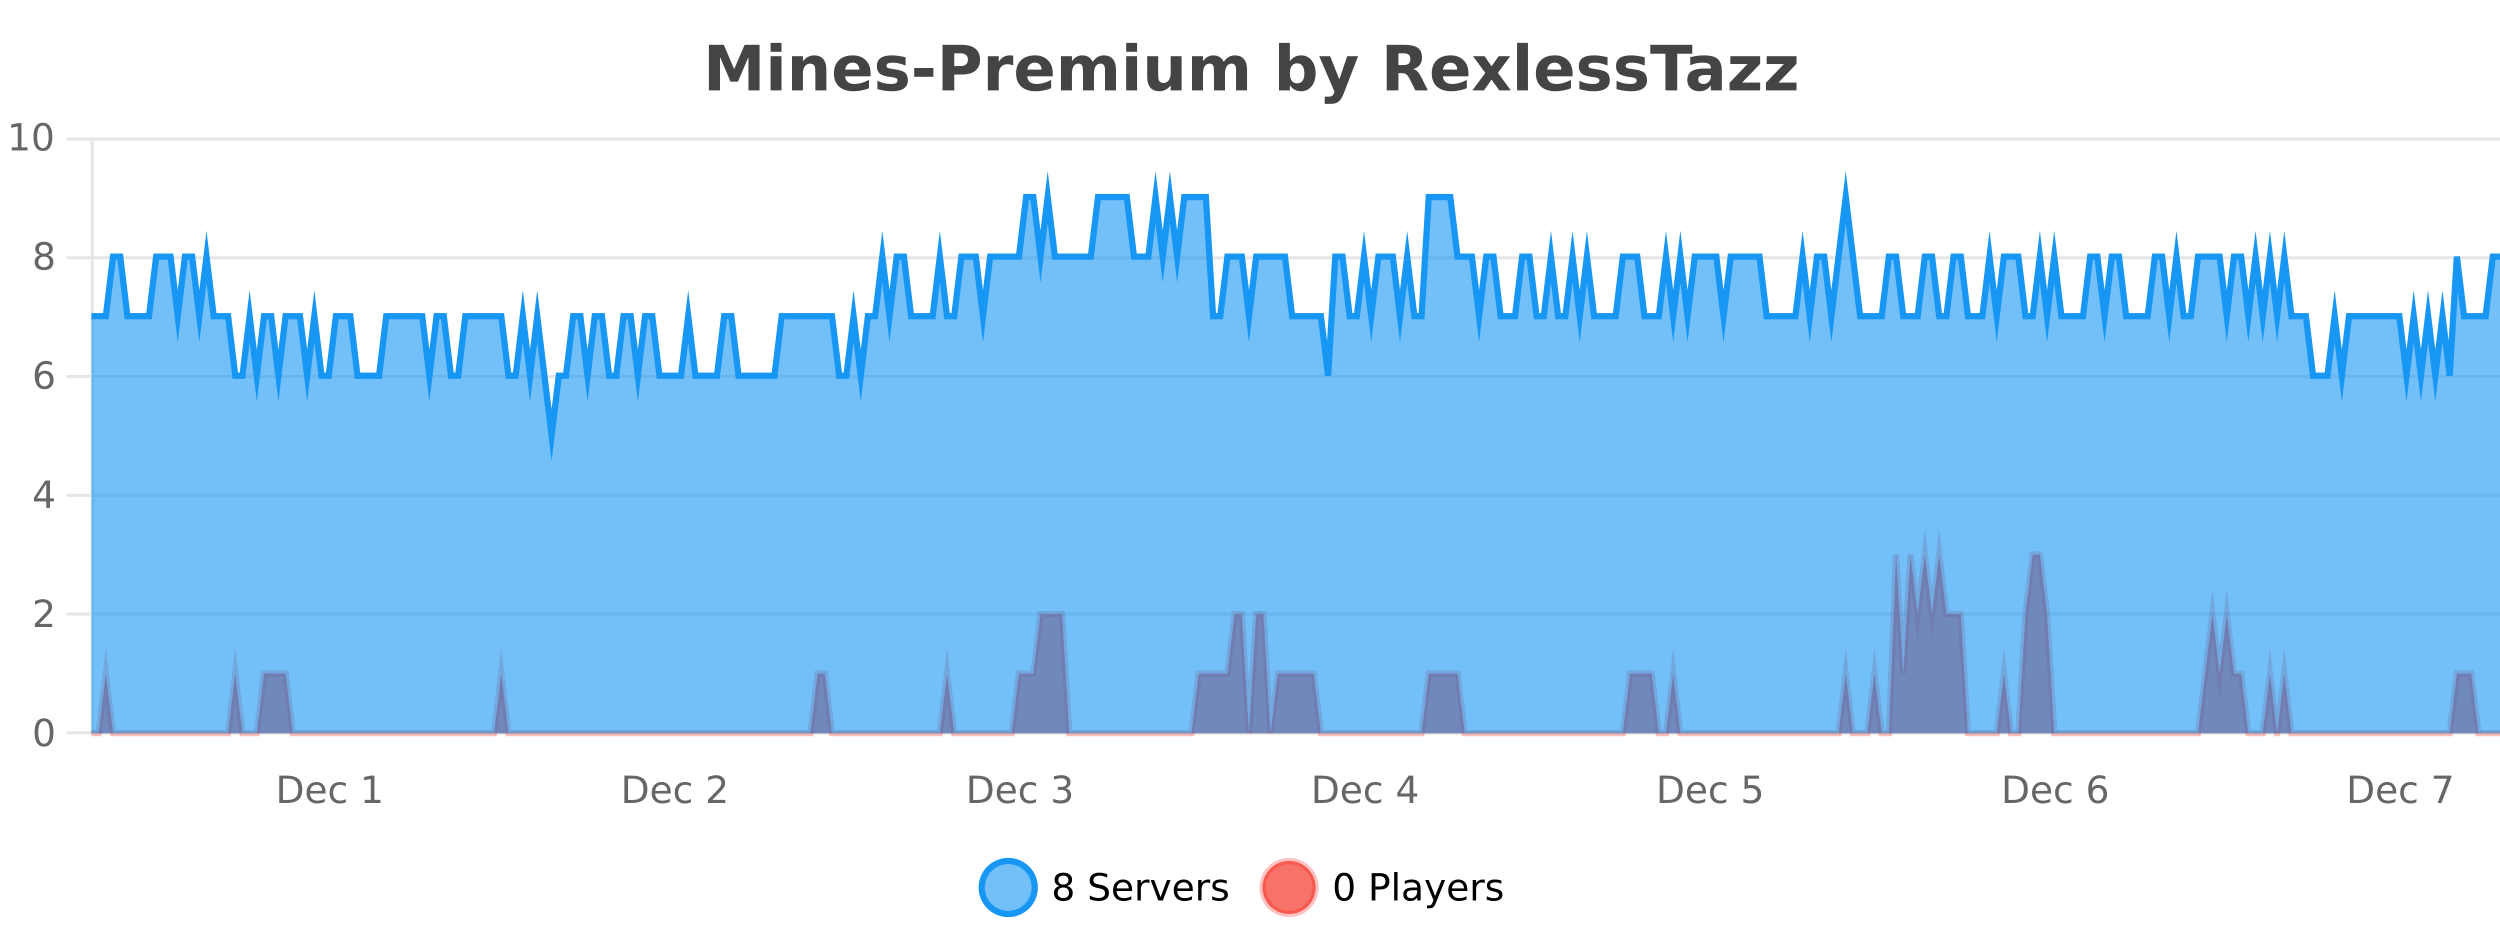
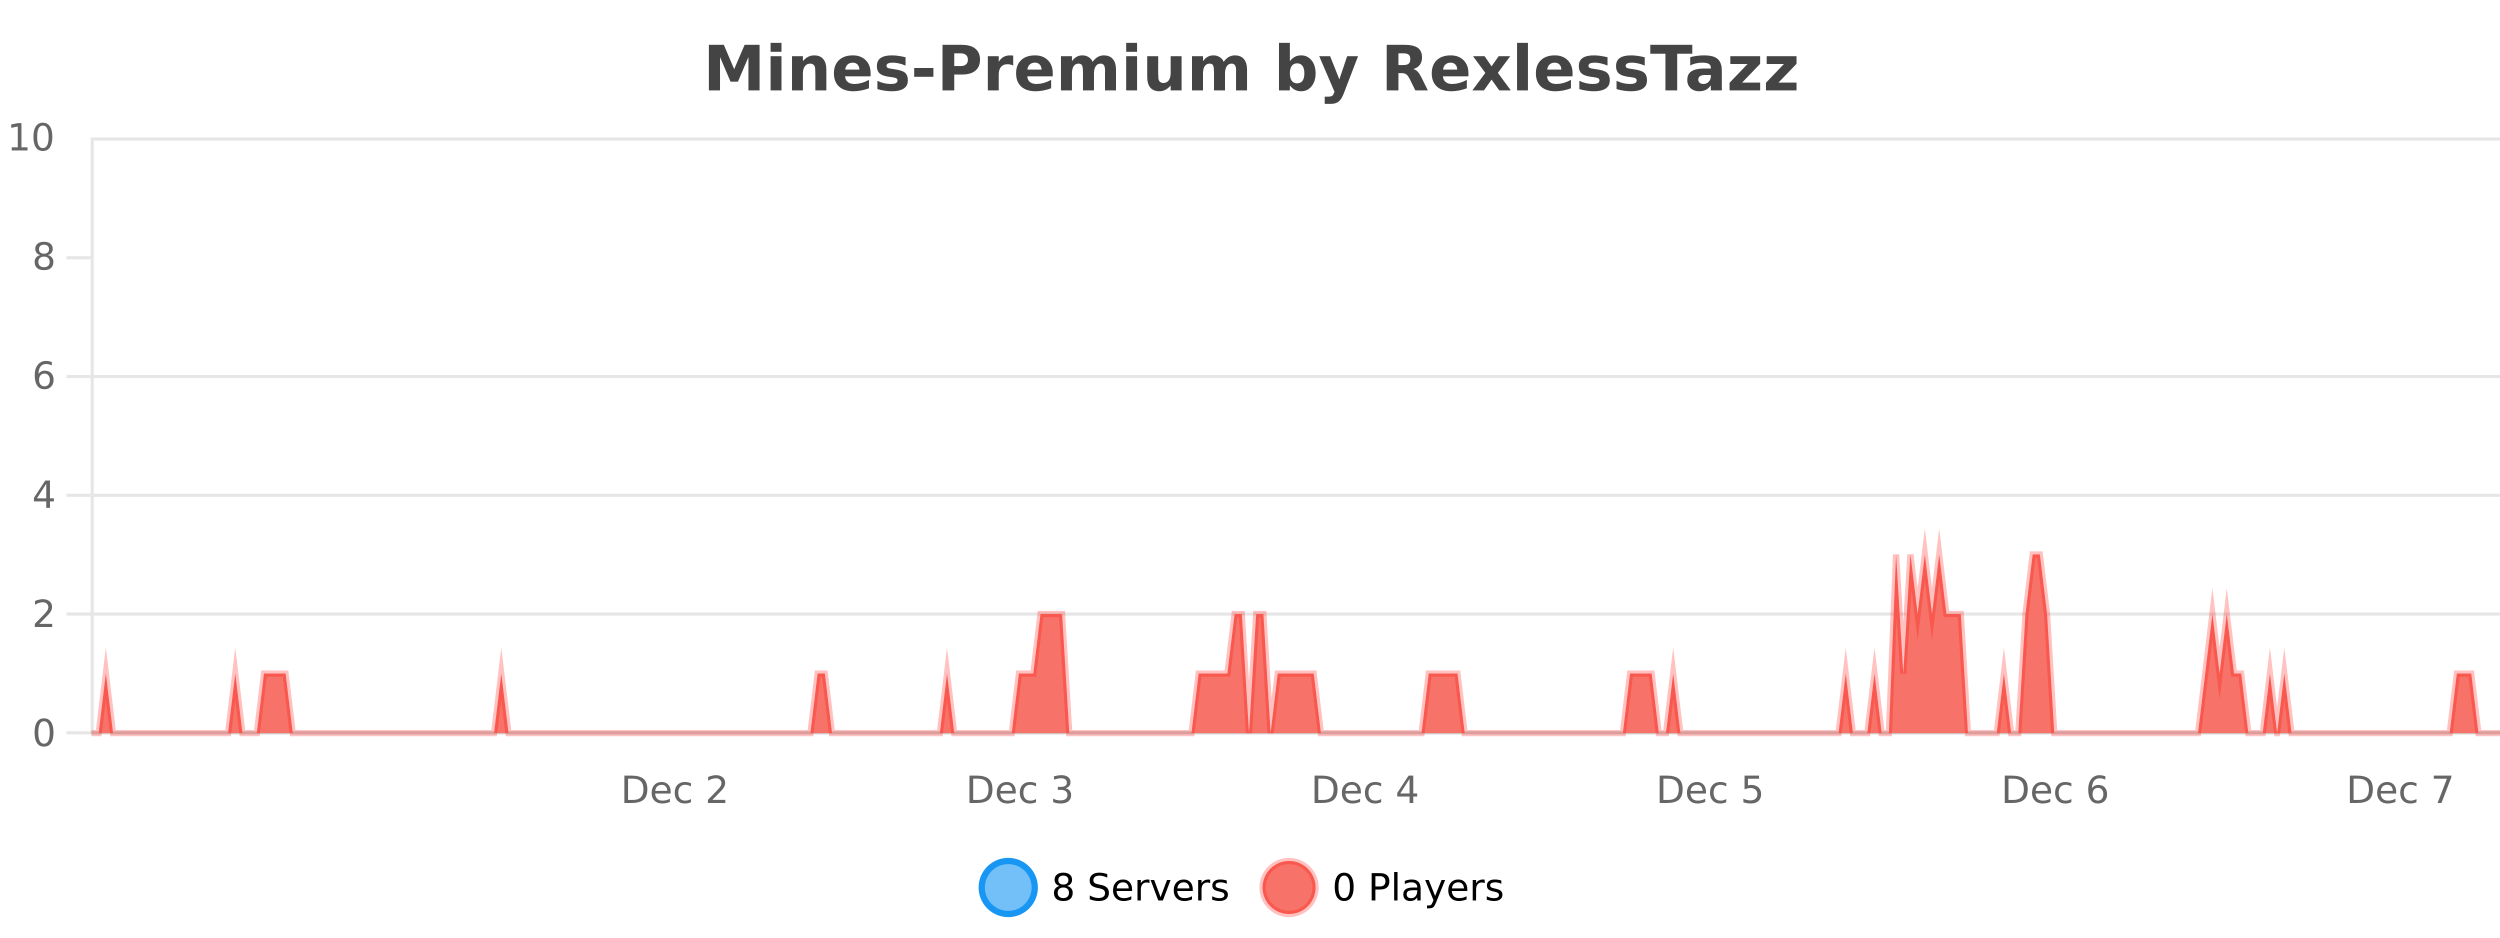
<svg xmlns="http://www.w3.org/2000/svg" width="800pt" height="300pt" viewBox="0 0 800 300" version="1.1">
  <defs>
    <clipPath id="clip1">
      <path d="M 285 263 L 360 263 L 360 300 L 285 300 Z M 285 263 " />
    </clipPath>
    <clipPath id="clip2">
      <path d="M 375 263 L 450 263 L 450 300 L 375 300 Z M 375 263 " />
    </clipPath>
    <clipPath id="clip3">
      <path d="M 29.27 177 L 800 177 L 800 234.602 L 29.27 234.602 Z M 29.27 177 " />
    </clipPath>
    <clipPath id="clip4">
      <path d="M 28.27 149 L 800 149 L 800 235.602 L 28.27 235.602 Z M 28.27 149 " />
    </clipPath>
    <clipPath id="clip5">
-       <path d="M 29.27 63 L 800 63 L 800 234.602 L 29.27 234.602 Z M 29.27 63 " />
-     </clipPath>
+       </clipPath>
    <clipPath id="clip6">
      <path d="M 28.27 43 L 800 43 L 800 168 L 28.27 168 Z M 28.27 43 " />
    </clipPath>
  </defs>
  <g id="surface151246">
    <rect x="0" y="0" width="800" height="300" style="fill:rgb(100%,100%,100%);fill-opacity:1;stroke:none;" />
    <path style="fill:none;stroke-width:1;stroke-linecap:butt;stroke-linejoin:miter;stroke:rgb(0%,0%,0%);stroke-opacity:0.098;stroke-miterlimit:10;" d="M 30 234.5 L 800 234.5 " />
    <path style="fill:none;stroke-width:1;stroke-linecap:butt;stroke-linejoin:miter;stroke:rgb(0%,0%,0%);stroke-opacity:0.098;stroke-miterlimit:10;" d="M 21.27 234.5 L 29 234.5 " />
    <path style="fill:none;stroke-width:1;stroke-linecap:butt;stroke-linejoin:miter;stroke:rgb(0%,0%,0%);stroke-opacity:0.098;stroke-miterlimit:10;" d="M 30 196.5 L 800 196.5 " />
    <path style="fill:none;stroke-width:1;stroke-linecap:butt;stroke-linejoin:miter;stroke:rgb(0%,0%,0%);stroke-opacity:0.098;stroke-miterlimit:10;" d="M 21.27 196.5 L 29 196.5 " />
    <path style="fill:none;stroke-width:1;stroke-linecap:butt;stroke-linejoin:miter;stroke:rgb(0%,0%,0%);stroke-opacity:0.098;stroke-miterlimit:10;" d="M 30 158.5 L 800 158.5 " />
    <path style="fill:none;stroke-width:1;stroke-linecap:butt;stroke-linejoin:miter;stroke:rgb(0%,0%,0%);stroke-opacity:0.098;stroke-miterlimit:10;" d="M 21.27 158.5 L 29 158.5 " />
    <path style="fill:none;stroke-width:1;stroke-linecap:butt;stroke-linejoin:miter;stroke:rgb(0%,0%,0%);stroke-opacity:0.098;stroke-miterlimit:10;" d="M 30 120.5 L 800 120.5 " />
    <path style="fill:none;stroke-width:1;stroke-linecap:butt;stroke-linejoin:miter;stroke:rgb(0%,0%,0%);stroke-opacity:0.098;stroke-miterlimit:10;" d="M 21.27 120.5 L 29 120.5 " />
-     <path style="fill:none;stroke-width:1;stroke-linecap:butt;stroke-linejoin:miter;stroke:rgb(0%,0%,0%);stroke-opacity:0.098;stroke-miterlimit:10;" d="M 30 82.5 L 800 82.5 " />
    <path style="fill:none;stroke-width:1;stroke-linecap:butt;stroke-linejoin:miter;stroke:rgb(0%,0%,0%);stroke-opacity:0.098;stroke-miterlimit:10;" d="M 21.27 82.5 L 29 82.5 " />
    <path style="fill:none;stroke-width:1;stroke-linecap:butt;stroke-linejoin:miter;stroke:rgb(0%,0%,0%);stroke-opacity:0.098;stroke-miterlimit:10;" d="M 30 44.5 L 800 44.5 " />
-     <path style="fill:none;stroke-width:1;stroke-linecap:butt;stroke-linejoin:miter;stroke:rgb(0%,0%,0%);stroke-opacity:0.098;stroke-miterlimit:10;" d="M 21.27 44.5 L 29 44.5 " />
    <path style=" stroke:none;fill-rule:nonzero;fill:rgb(9.02%,58.824%,95.294%);fill-opacity:0.6;" d="M 331.121 284 C 331.121 288.688 327.324 292.484 322.637 292.484 C 317.953 292.484 314.152 288.688 314.152 284 C 314.152 279.312 317.953 275.516 322.637 275.516 C 327.324 275.516 331.121 279.312 331.121 284 Z M 331.121 284 " />
    <g clip-path="url(#clip1)" clip-rule="nonzero">
      <path style="fill:none;stroke-width:2;stroke-linecap:butt;stroke-linejoin:miter;stroke:rgb(9.02%,58.824%,95.294%);stroke-opacity:1;stroke-miterlimit:10;" d="M 331.121 284 C 331.121 288.688 327.324 292.484 322.637 292.484 C 317.953 292.484 314.152 288.688 314.152 284 C 314.152 279.312 317.953 275.516 322.637 275.516 C 327.324 275.516 331.121 279.312 331.121 284 Z M 331.121 284 " />
    </g>
    <path style=" stroke:none;fill-rule:nonzero;fill:rgb(0%,0%,0%);fill-opacity:1;" d="M 340.266 284 C 339.703 284 339.258 284.152 338.938 284.453 C 338.613 284.758 338.453 285.168 338.453 285.688 C 338.453 286.219 338.613 286.637 338.938 286.938 C 339.258 287.242 339.703 287.391 340.266 287.391 C 340.828 287.391 341.27 287.242 341.594 286.938 C 341.914 286.637 342.078 286.219 342.078 285.688 C 342.078 285.168 341.914 284.758 341.594 284.453 C 341.281 284.152 340.836 284 340.266 284 Z M 339.078 283.5 C 338.578 283.375 338.18 283.141 337.891 282.797 C 337.609 282.445 337.469 282.016 337.469 281.516 C 337.469 280.82 337.719 280.266 338.219 279.859 C 338.719 279.453 339.398 279.25 340.266 279.25 C 341.141 279.25 341.82 279.453 342.312 279.859 C 342.812 280.266 343.062 280.82 343.062 281.516 C 343.062 282.016 342.922 282.445 342.641 282.797 C 342.359 283.141 341.961 283.375 341.453 283.5 C 342.023 283.637 342.469 283.898 342.781 284.281 C 343.102 284.668 343.266 285.137 343.266 285.688 C 343.266 286.543 343.004 287.199 342.484 287.656 C 341.973 288.105 341.234 288.328 340.266 288.328 C 339.305 288.328 338.566 288.105 338.047 287.656 C 337.523 287.199 337.266 286.543 337.266 285.688 C 337.266 285.137 337.426 284.668 337.75 284.281 C 338.07 283.898 338.516 283.637 339.078 283.5 Z M 338.656 281.625 C 338.656 282.086 338.797 282.438 339.078 282.688 C 339.359 282.938 339.754 283.062 340.266 283.062 C 340.773 283.062 341.172 282.938 341.453 282.688 C 341.742 282.438 341.891 282.086 341.891 281.625 C 341.891 281.18 341.742 280.828 341.453 280.578 C 341.172 280.32 340.773 280.188 340.266 280.188 C 339.754 280.188 339.359 280.32 339.078 280.578 C 338.797 280.828 338.656 281.18 338.656 281.625 Z M 354.32 279.688 L 354.32 280.844 C 353.871 280.637 353.445 280.48 353.039 280.375 C 352.641 280.262 352.262 280.203 351.898 280.203 C 351.25 280.203 350.75 280.328 350.398 280.578 C 350.055 280.828 349.883 281.188 349.883 281.656 C 349.883 282.043 349.996 282.336 350.227 282.531 C 350.453 282.73 350.898 282.887 351.555 283 L 352.258 283.156 C 353.141 283.324 353.793 283.621 354.211 284.047 C 354.637 284.465 354.852 285.027 354.852 285.734 C 354.852 286.59 354.562 287.234 353.992 287.672 C 353.43 288.109 352.594 288.328 351.492 288.328 C 351.086 288.328 350.648 288.281 350.18 288.188 C 349.711 288.094 349.227 287.953 348.727 287.766 L 348.727 286.547 C 349.203 286.82 349.672 287.023 350.133 287.156 C 350.602 287.293 351.055 287.359 351.492 287.359 C 352.168 287.359 352.688 287.23 353.055 286.969 C 353.43 286.699 353.617 286.32 353.617 285.828 C 353.617 285.402 353.48 285.07 353.211 284.828 C 352.949 284.578 352.516 284.398 351.914 284.281 L 351.195 284.141 C 350.309 283.965 349.668 283.688 349.273 283.312 C 348.887 282.938 348.695 282.418 348.695 281.75 C 348.695 280.969 348.965 280.359 349.508 279.922 C 350.047 279.477 350.797 279.25 351.758 279.25 C 352.172 279.25 352.59 279.289 353.008 279.359 C 353.434 279.434 353.871 279.543 354.32 279.688 Z M 362.266 284.609 L 362.266 285.125 L 357.297 285.125 C 357.348 285.875 357.57 286.445 357.969 286.828 C 358.375 287.215 358.93 287.406 359.641 287.406 C 360.055 287.406 360.457 287.359 360.844 287.266 C 361.238 287.164 361.629 287.008 362.016 286.797 L 362.016 287.828 C 361.617 287.984 361.219 288.105 360.812 288.188 C 360.406 288.281 359.992 288.328 359.578 288.328 C 358.535 288.328 357.707 288.027 357.094 287.422 C 356.477 286.809 356.172 285.98 356.172 284.938 C 356.172 283.867 356.461 283.016 357.047 282.391 C 357.629 281.758 358.41 281.438 359.391 281.438 C 360.273 281.438 360.973 281.727 361.484 282.297 C 362.004 282.859 362.266 283.633 362.266 284.609 Z M 361.188 284.281 C 361.176 283.699 361.008 283.23 360.688 282.875 C 360.363 282.523 359.938 282.344 359.406 282.344 C 358.801 282.344 358.316 282.516 357.953 282.859 C 357.598 283.203 357.395 283.684 357.344 284.297 Z M 367.836 282.594 C 367.711 282.531 367.574 282.484 367.43 282.453 C 367.293 282.414 367.137 282.391 366.961 282.391 C 366.355 282.391 365.887 282.59 365.555 282.984 C 365.23 283.383 365.07 283.953 365.07 284.703 L 365.07 288.156 L 363.992 288.156 L 363.992 281.594 L 365.07 281.594 L 365.07 282.609 C 365.297 282.215 365.594 281.922 365.961 281.734 C 366.324 281.539 366.766 281.438 367.289 281.438 C 367.359 281.438 367.438 281.445 367.523 281.453 C 367.617 281.465 367.715 281.48 367.82 281.5 Z M 368.195 281.594 L 369.336 281.594 L 371.383 287.094 L 373.445 281.594 L 374.586 281.594 L 372.117 288.156 L 370.648 288.156 Z M 381.688 284.609 L 381.688 285.125 L 376.719 285.125 C 376.77 285.875 376.992 286.445 377.391 286.828 C 377.797 287.215 378.352 287.406 379.062 287.406 C 379.477 287.406 379.879 287.359 380.266 287.266 C 380.66 287.164 381.051 287.008 381.438 286.797 L 381.438 287.828 C 381.039 287.984 380.641 288.105 380.234 288.188 C 379.828 288.281 379.414 288.328 379 288.328 C 377.957 288.328 377.129 288.027 376.516 287.422 C 375.898 286.809 375.594 285.98 375.594 284.938 C 375.594 283.867 375.883 283.016 376.469 282.391 C 377.051 281.758 377.832 281.438 378.812 281.438 C 379.695 281.438 380.395 281.727 380.906 282.297 C 381.426 282.859 381.688 283.633 381.688 284.609 Z M 380.609 284.281 C 380.598 283.699 380.43 283.23 380.109 282.875 C 379.785 282.523 379.359 282.344 378.828 282.344 C 378.223 282.344 377.738 282.516 377.375 282.859 C 377.02 283.203 376.816 283.684 376.766 284.297 Z M 387.258 282.594 C 387.133 282.531 386.996 282.484 386.852 282.453 C 386.715 282.414 386.559 282.391 386.383 282.391 C 385.777 282.391 385.309 282.59 384.977 282.984 C 384.652 283.383 384.492 283.953 384.492 284.703 L 384.492 288.156 L 383.414 288.156 L 383.414 281.594 L 384.492 281.594 L 384.492 282.609 C 384.719 282.215 385.016 281.922 385.383 281.734 C 385.746 281.539 386.188 281.438 386.711 281.438 C 386.781 281.438 386.859 281.445 386.945 281.453 C 387.039 281.465 387.137 281.48 387.242 281.5 Z M 392.562 281.781 L 392.562 282.812 C 392.258 282.656 391.941 282.543 391.609 282.469 C 391.285 282.387 390.945 282.344 390.594 282.344 C 390.062 282.344 389.66 282.43 389.391 282.594 C 389.117 282.75 388.984 282.996 388.984 283.328 C 388.984 283.578 389.078 283.777 389.266 283.922 C 389.461 284.059 389.852 284.188 390.438 284.312 L 390.797 284.406 C 391.566 284.562 392.113 284.793 392.438 285.094 C 392.758 285.398 392.922 285.812 392.922 286.344 C 392.922 286.961 392.676 287.445 392.188 287.797 C 391.707 288.152 391.047 288.328 390.203 288.328 C 389.848 288.328 389.477 288.289 389.094 288.219 C 388.719 288.156 388.32 288.059 387.906 287.922 L 387.906 286.797 C 388.301 287.008 388.691 287.164 389.078 287.266 C 389.461 287.371 389.848 287.422 390.234 287.422 C 390.734 287.422 391.117 287.34 391.391 287.172 C 391.672 286.996 391.812 286.746 391.812 286.422 C 391.812 286.133 391.711 285.906 391.516 285.75 C 391.316 285.594 390.883 285.445 390.219 285.297 L 389.844 285.219 C 389.176 285.074 388.691 284.855 388.391 284.562 C 388.098 284.273 387.953 283.875 387.953 283.375 C 387.953 282.75 388.172 282.273 388.609 281.938 C 389.047 281.605 389.664 281.438 390.469 281.438 C 390.863 281.438 391.238 281.469 391.594 281.531 C 391.945 281.586 392.27 281.668 392.562 281.781 Z M 332.637 277.016 " />
    <path style=" stroke:none;fill-rule:nonzero;fill:rgb(96.863%,44.706%,40.784%);fill-opacity:1;" d="M 420.988 284 C 420.988 288.688 417.191 292.484 412.504 292.484 C 407.82 292.484 404.02 288.688 404.02 284 C 404.02 279.312 407.82 275.516 412.504 275.516 C 417.191 275.516 420.988 279.312 420.988 284 Z M 420.988 284 " />
    <g clip-path="url(#clip2)" clip-rule="nonzero">
      <path style="fill:none;stroke-width:2;stroke-linecap:butt;stroke-linejoin:miter;stroke:rgb(100%,4.706%,0%);stroke-opacity:0.247;stroke-miterlimit:10;" d="M 420.988 284 C 420.988 288.688 417.191 292.484 412.504 292.484 C 407.82 292.484 404.02 288.688 404.02 284 C 404.02 279.312 407.82 275.516 412.504 275.516 C 417.191 275.516 420.988 279.312 420.988 284 Z M 420.988 284 " />
    </g>
    <path style=" stroke:none;fill-rule:nonzero;fill:rgb(0%,0%,0%);fill-opacity:1;" d="M 430.133 280.188 C 429.527 280.188 429.07 280.492 428.758 281.094 C 428.453 281.688 428.305 282.59 428.305 283.797 C 428.305 284.996 428.453 285.898 428.758 286.5 C 429.07 287.094 429.527 287.391 430.133 287.391 C 430.746 287.391 431.203 287.094 431.508 286.5 C 431.82 285.898 431.977 284.996 431.977 283.797 C 431.977 282.59 431.82 281.688 431.508 281.094 C 431.203 280.492 430.746 280.188 430.133 280.188 Z M 430.133 279.25 C 431.109 279.25 431.859 279.641 432.383 280.422 C 432.902 281.195 433.164 282.32 433.164 283.797 C 433.164 285.266 432.902 286.391 432.383 287.172 C 431.859 287.945 431.109 288.328 430.133 288.328 C 429.152 288.328 428.402 287.945 427.883 287.172 C 427.371 286.391 427.117 285.266 427.117 283.797 C 427.117 282.32 427.371 281.195 427.883 280.422 C 428.402 279.641 429.152 279.25 430.133 279.25 Z M 440.125 280.375 L 440.125 283.672 L 441.609 283.672 C 442.16 283.672 442.586 283.531 442.891 283.25 C 443.191 282.961 443.344 282.547 443.344 282.016 C 443.344 281.496 443.191 281.094 442.891 280.812 C 442.586 280.523 442.16 280.375 441.609 280.375 Z M 438.938 279.406 L 441.609 279.406 C 442.598 279.406 443.344 279.633 443.844 280.078 C 444.344 280.516 444.594 281.164 444.594 282.016 C 444.594 282.883 444.344 283.539 443.844 283.984 C 443.344 284.422 442.598 284.641 441.609 284.641 L 440.125 284.641 L 440.125 288.156 L 438.938 288.156 Z M 446.129 279.031 L 447.207 279.031 L 447.207 288.156 L 446.129 288.156 Z M 452.445 284.859 C 451.578 284.859 450.977 284.961 450.633 285.156 C 450.297 285.355 450.133 285.695 450.133 286.172 C 450.133 286.559 450.258 286.867 450.508 287.094 C 450.766 287.312 451.109 287.422 451.539 287.422 C 452.141 287.422 452.621 287.215 452.977 286.797 C 453.34 286.371 453.523 285.805 453.523 285.094 L 453.523 284.859 Z M 454.602 284.406 L 454.602 288.156 L 453.523 288.156 L 453.523 287.156 C 453.273 287.555 452.965 287.852 452.602 288.047 C 452.234 288.234 451.789 288.328 451.258 288.328 C 450.578 288.328 450.043 288.141 449.648 287.766 C 449.25 287.383 449.055 286.875 449.055 286.25 C 449.055 285.512 449.297 284.953 449.789 284.578 C 450.289 284.203 451.027 284.016 452.008 284.016 L 453.523 284.016 L 453.523 283.906 C 453.523 283.406 453.355 283.023 453.023 282.75 C 452.699 282.48 452.246 282.344 451.664 282.344 C 451.289 282.344 450.918 282.391 450.555 282.484 C 450.199 282.578 449.859 282.715 449.539 282.891 L 449.539 281.891 C 449.934 281.734 450.312 281.621 450.68 281.547 C 451.055 281.477 451.418 281.438 451.773 281.438 C 452.719 281.438 453.43 281.684 453.898 282.172 C 454.367 282.664 454.602 283.406 454.602 284.406 Z M 459.551 288.766 C 459.246 289.547 458.949 290.055 458.66 290.297 C 458.367 290.535 457.98 290.656 457.504 290.656 L 456.645 290.656 L 456.645 289.75 L 457.27 289.75 C 457.57 289.75 457.801 289.676 457.957 289.531 C 458.121 289.395 458.305 289.066 458.504 288.547 L 458.707 288.047 L 456.051 281.594 L 457.191 281.594 L 459.238 286.719 L 461.301 281.594 L 462.441 281.594 Z M 469.543 284.609 L 469.543 285.125 L 464.574 285.125 C 464.625 285.875 464.848 286.445 465.246 286.828 C 465.652 287.215 466.207 287.406 466.918 287.406 C 467.332 287.406 467.734 287.359 468.121 287.266 C 468.516 287.164 468.906 287.008 469.293 286.797 L 469.293 287.828 C 468.895 287.984 468.496 288.105 468.09 288.188 C 467.684 288.281 467.27 288.328 466.855 288.328 C 465.812 288.328 464.984 288.027 464.371 287.422 C 463.754 286.809 463.449 285.98 463.449 284.938 C 463.449 283.867 463.738 283.016 464.324 282.391 C 464.906 281.758 465.688 281.438 466.668 281.438 C 467.551 281.438 468.25 281.727 468.762 282.297 C 469.281 282.859 469.543 283.633 469.543 284.609 Z M 468.465 284.281 C 468.453 283.699 468.285 283.23 467.965 282.875 C 467.641 282.523 467.215 282.344 466.684 282.344 C 466.078 282.344 465.594 282.516 465.23 282.859 C 464.875 283.203 464.672 283.684 464.621 284.297 Z M 475.113 282.594 C 474.988 282.531 474.852 282.484 474.707 282.453 C 474.57 282.414 474.414 282.391 474.238 282.391 C 473.633 282.391 473.164 282.59 472.832 282.984 C 472.508 283.383 472.348 283.953 472.348 284.703 L 472.348 288.156 L 471.27 288.156 L 471.27 281.594 L 472.348 281.594 L 472.348 282.609 C 472.574 282.215 472.871 281.922 473.238 281.734 C 473.602 281.539 474.043 281.438 474.566 281.438 C 474.637 281.438 474.715 281.445 474.801 281.453 C 474.895 281.465 474.992 281.48 475.098 281.5 Z M 480.422 281.781 L 480.422 282.812 C 480.117 282.656 479.801 282.543 479.469 282.469 C 479.145 282.387 478.805 282.344 478.453 282.344 C 477.922 282.344 477.52 282.43 477.25 282.594 C 476.977 282.75 476.844 282.996 476.844 283.328 C 476.844 283.578 476.938 283.777 477.125 283.922 C 477.32 284.059 477.711 284.188 478.297 284.312 L 478.656 284.406 C 479.426 284.562 479.973 284.793 480.297 285.094 C 480.617 285.398 480.781 285.812 480.781 286.344 C 480.781 286.961 480.535 287.445 480.047 287.797 C 479.566 288.152 478.906 288.328 478.062 288.328 C 477.707 288.328 477.336 288.289 476.953 288.219 C 476.578 288.156 476.18 288.059 475.766 287.922 L 475.766 286.797 C 476.16 287.008 476.551 287.164 476.938 287.266 C 477.32 287.371 477.707 287.422 478.094 287.422 C 478.594 287.422 478.977 287.34 479.25 287.172 C 479.531 286.996 479.672 286.746 479.672 286.422 C 479.672 286.133 479.57 285.906 479.375 285.75 C 479.176 285.594 478.742 285.445 478.078 285.297 L 477.703 285.219 C 477.035 285.074 476.551 284.855 476.25 284.562 C 475.957 284.273 475.812 283.875 475.812 283.375 C 475.812 282.75 476.031 282.273 476.469 281.938 C 476.906 281.605 477.523 281.438 478.328 281.438 C 478.723 281.438 479.098 281.469 479.453 281.531 C 479.805 281.586 480.129 281.668 480.422 281.781 Z M 422.504 277.016 " />
    <path style=" stroke:none;fill-rule:nonzero;fill:rgb(26.667%,26.667%,26.667%);fill-opacity:1;" d="M 226.844 14.344 L 231.625 14.344 L 234.938 22.141 L 238.281 14.344 L 243.062 14.344 L 243.062 28.922 L 239.5 28.922 L 239.5 18.25 L 236.141 26.125 L 233.766 26.125 L 230.406 18.25 L 230.406 28.922 L 226.844 28.922 Z M 246.59 17.984 L 250.074 17.984 L 250.074 28.922 L 246.59 28.922 Z M 246.59 13.719 L 250.074 13.719 L 250.074 16.578 L 246.59 16.578 Z M 264.43 22.266 L 264.43 28.922 L 260.914 28.922 L 260.914 23.828 C 260.914 22.883 260.891 22.23 260.852 21.875 C 260.809 21.512 260.734 21.246 260.633 21.078 C 260.496 20.852 260.309 20.672 260.07 20.547 C 259.84 20.422 259.574 20.359 259.273 20.359 C 258.543 20.359 257.969 20.641 257.555 21.203 C 257.137 21.766 256.93 22.547 256.93 23.547 L 256.93 28.922 L 253.445 28.922 L 253.445 17.984 L 256.93 17.984 L 256.93 19.578 C 257.461 18.945 258.023 18.477 258.617 18.172 C 259.211 17.871 259.859 17.719 260.57 17.719 C 261.84 17.719 262.797 18.109 263.445 18.891 C 264.102 19.664 264.43 20.789 264.43 22.266 Z M 278.59 23.422 L 278.59 24.422 L 270.418 24.422 C 270.5 25.246 270.797 25.859 271.309 26.266 C 271.816 26.672 272.527 26.875 273.434 26.875 C 274.172 26.875 274.926 26.766 275.699 26.547 C 276.469 26.328 277.262 26 278.074 25.562 L 278.074 28.25 C 277.25 28.562 276.422 28.797 275.59 28.953 C 274.766 29.117 273.941 29.203 273.121 29.203 C 271.141 29.203 269.598 28.703 268.496 27.703 C 267.402 26.695 266.855 25.281 266.855 23.469 C 266.855 21.68 267.391 20.273 268.465 19.25 C 269.547 18.23 271.031 17.719 272.918 17.719 C 274.637 17.719 276.012 18.242 277.043 19.281 C 278.074 20.312 278.59 21.695 278.59 23.422 Z M 274.996 22.266 C 274.996 21.602 274.801 21.062 274.418 20.656 C 274.031 20.25 273.527 20.047 272.902 20.047 C 272.223 20.047 271.672 20.242 271.246 20.625 C 270.828 21 270.566 21.547 270.465 22.266 Z M 289.781 18.328 L 289.781 20.984 C 289.039 20.672 288.32 20.438 287.625 20.281 C 286.926 20.125 286.266 20.047 285.641 20.047 C 284.984 20.047 284.492 20.133 284.172 20.297 C 283.848 20.465 283.688 20.719 283.688 21.062 C 283.688 21.344 283.805 21.559 284.047 21.703 C 284.297 21.852 284.734 21.961 285.359 22.031 L 285.984 22.125 C 287.773 22.355 288.977 22.73 289.594 23.25 C 290.207 23.773 290.516 24.59 290.516 25.703 C 290.516 26.871 290.082 27.746 289.219 28.328 C 288.363 28.914 287.086 29.203 285.391 29.203 C 284.66 29.203 283.91 29.145 283.141 29.031 C 282.367 28.918 281.578 28.746 280.766 28.516 L 280.766 25.859 C 281.461 26.203 282.176 26.461 282.906 26.625 C 283.633 26.793 284.379 26.875 285.141 26.875 C 285.828 26.875 286.344 26.781 286.688 26.594 C 287.031 26.406 287.203 26.125 287.203 25.75 C 287.203 25.438 287.082 25.211 286.844 25.062 C 286.602 24.906 286.129 24.789 285.422 24.703 L 284.812 24.625 C 283.25 24.43 282.156 24.07 281.531 23.547 C 280.906 23.016 280.594 22.215 280.594 21.141 C 280.594 19.984 280.988 19.125 281.781 18.562 C 282.582 18 283.801 17.719 285.438 17.719 C 286.082 17.719 286.758 17.773 287.469 17.875 C 288.176 17.969 288.945 18.121 289.781 18.328 Z M 292.543 21.75 L 298.684 21.75 L 298.684 24.578 L 292.543 24.578 Z M 301.609 14.344 L 307.844 14.344 C 309.695 14.344 311.117 14.758 312.109 15.578 C 313.109 16.402 313.609 17.574 313.609 19.094 C 313.609 20.625 313.109 21.805 312.109 22.625 C 311.117 23.449 309.695 23.859 307.844 23.859 L 305.359 23.859 L 305.359 28.922 L 301.609 28.922 Z M 305.359 17.062 L 305.359 21.141 L 307.438 21.141 C 308.164 21.141 308.727 20.965 309.125 20.609 C 309.531 20.258 309.734 19.75 309.734 19.094 C 309.734 18.449 309.531 17.949 309.125 17.594 C 308.727 17.242 308.164 17.062 307.438 17.062 Z M 324.234 20.969 C 323.922 20.824 323.613 20.719 323.312 20.656 C 323.008 20.586 322.707 20.547 322.406 20.547 C 321.5 20.547 320.801 20.836 320.312 21.406 C 319.832 21.98 319.594 22.805 319.594 23.875 L 319.594 28.922 L 316.109 28.922 L 316.109 17.984 L 319.594 17.984 L 319.594 19.781 C 320.039 19.062 320.555 18.543 321.141 18.219 C 321.723 17.887 322.422 17.719 323.234 17.719 C 323.359 17.719 323.488 17.727 323.625 17.734 C 323.758 17.746 323.957 17.766 324.219 17.797 Z M 336.883 23.422 L 336.883 24.422 L 328.711 24.422 C 328.793 25.246 329.09 25.859 329.602 26.266 C 330.109 26.672 330.82 26.875 331.727 26.875 C 332.465 26.875 333.219 26.766 333.992 26.547 C 334.762 26.328 335.555 26 336.367 25.562 L 336.367 28.25 C 335.543 28.562 334.715 28.797 333.883 28.953 C 333.059 29.117 332.234 29.203 331.414 29.203 C 329.434 29.203 327.891 28.703 326.789 27.703 C 325.695 26.695 325.148 25.281 325.148 23.469 C 325.148 21.68 325.684 20.273 326.758 19.25 C 327.84 18.23 329.324 17.719 331.211 17.719 C 332.93 17.719 334.305 18.242 335.336 19.281 C 336.367 20.312 336.883 21.695 336.883 23.422 Z M 333.289 22.266 C 333.289 21.602 333.094 21.062 332.711 20.656 C 332.324 20.25 331.82 20.047 331.195 20.047 C 330.516 20.047 329.965 20.242 329.539 20.625 C 329.121 21 328.859 21.547 328.758 22.266 Z M 349.664 19.797 C 350.109 19.121 350.637 18.605 351.242 18.25 C 351.855 17.898 352.527 17.719 353.258 17.719 C 354.508 17.719 355.461 18.109 356.117 18.891 C 356.781 19.664 357.117 20.789 357.117 22.266 L 357.117 28.922 L 353.602 28.922 L 353.602 23.219 C 353.602 23.137 353.602 23.047 353.602 22.953 C 353.609 22.859 353.617 22.73 353.617 22.562 C 353.617 21.793 353.5 21.234 353.273 20.891 C 353.043 20.539 352.672 20.359 352.164 20.359 C 351.508 20.359 350.996 20.637 350.633 21.188 C 350.266 21.73 350.078 22.516 350.07 23.547 L 350.07 28.922 L 346.555 28.922 L 346.555 23.219 C 346.555 22.012 346.449 21.234 346.242 20.891 C 346.031 20.539 345.664 20.359 345.133 20.359 C 344.453 20.359 343.934 20.637 343.57 21.188 C 343.203 21.73 343.023 22.516 343.023 23.547 L 343.023 28.922 L 339.508 28.922 L 339.508 17.984 L 343.023 17.984 L 343.023 19.578 C 343.461 18.965 343.953 18.5 344.508 18.188 C 345.059 17.875 345.672 17.719 346.352 17.719 C 347.102 17.719 347.766 17.902 348.352 18.266 C 348.934 18.633 349.371 19.141 349.664 19.797 Z M 360.379 17.984 L 363.863 17.984 L 363.863 28.922 L 360.379 28.922 Z M 360.379 13.719 L 363.863 13.719 L 363.863 16.578 L 360.379 16.578 Z M 367.109 24.656 L 367.109 17.984 L 370.625 17.984 L 370.625 19.078 C 370.625 19.672 370.617 20.418 370.609 21.312 C 370.609 22.211 370.609 22.805 370.609 23.094 C 370.609 23.98 370.629 24.617 370.672 25 C 370.723 25.387 370.801 25.668 370.906 25.844 C 371.051 26.074 371.238 26.25 371.469 26.375 C 371.695 26.5 371.961 26.562 372.266 26.562 C 372.992 26.562 373.566 26.281 373.984 25.719 C 374.398 25.156 374.609 24.383 374.609 23.391 L 374.609 17.984 L 378.109 17.984 L 378.109 28.922 L 374.609 28.922 L 374.609 27.344 C 374.078 27.98 373.516 28.449 372.922 28.75 C 372.336 29.051 371.691 29.203 370.984 29.203 C 369.723 29.203 368.758 28.82 368.094 28.047 C 367.438 27.266 367.109 26.137 367.109 24.656 Z M 391.598 19.797 C 392.043 19.121 392.57 18.605 393.176 18.25 C 393.789 17.898 394.461 17.719 395.191 17.719 C 396.441 17.719 397.395 18.109 398.051 18.891 C 398.715 19.664 399.051 20.789 399.051 22.266 L 399.051 28.922 L 395.535 28.922 L 395.535 23.219 C 395.535 23.137 395.535 23.047 395.535 22.953 C 395.543 22.859 395.551 22.73 395.551 22.562 C 395.551 21.793 395.434 21.234 395.207 20.891 C 394.977 20.539 394.605 20.359 394.098 20.359 C 393.441 20.359 392.93 20.637 392.566 21.188 C 392.199 21.73 392.012 22.516 392.004 23.547 L 392.004 28.922 L 388.488 28.922 L 388.488 23.219 C 388.488 22.012 388.383 21.234 388.176 20.891 C 387.965 20.539 387.598 20.359 387.066 20.359 C 386.387 20.359 385.867 20.637 385.504 21.188 C 385.137 21.73 384.957 22.516 384.957 23.547 L 384.957 28.922 L 381.441 28.922 L 381.441 17.984 L 384.957 17.984 L 384.957 19.578 C 385.395 18.965 385.887 18.5 386.441 18.188 C 386.992 17.875 387.605 17.719 388.285 17.719 C 389.035 17.719 389.699 17.902 390.285 18.266 C 390.867 18.633 391.305 19.141 391.598 19.797 Z M 415.086 26.672 C 415.836 26.672 416.406 26.402 416.805 25.859 C 417.199 25.309 417.398 24.512 417.398 23.469 C 417.398 22.43 417.199 21.637 416.805 21.094 C 416.406 20.543 415.836 20.266 415.086 20.266 C 414.336 20.266 413.758 20.543 413.352 21.094 C 412.953 21.637 412.758 22.43 412.758 23.469 C 412.758 24.5 412.953 25.293 413.352 25.844 C 413.758 26.398 414.336 26.672 415.086 26.672 Z M 412.758 19.578 C 413.246 18.945 413.781 18.477 414.367 18.172 C 414.949 17.871 415.621 17.719 416.383 17.719 C 417.734 17.719 418.844 18.258 419.711 19.328 C 420.574 20.402 421.008 21.781 421.008 23.469 C 421.008 25.148 420.574 26.523 419.711 27.594 C 418.844 28.668 417.734 29.203 416.383 29.203 C 415.621 29.203 414.949 29.051 414.367 28.75 C 413.781 28.449 413.246 27.98 412.758 27.344 L 412.758 28.922 L 409.273 28.922 L 409.273 13.719 L 412.758 13.719 Z M 422.156 17.984 L 425.641 17.984 L 428.594 25.406 L 431.094 17.984 L 434.578 17.984 L 429.984 29.953 C 429.523 31.172 428.984 32.02 428.359 32.5 C 427.742 32.988 426.938 33.234 425.938 33.234 L 423.906 33.234 L 423.906 30.938 L 425 30.938 C 425.594 30.938 426.023 30.844 426.297 30.656 C 426.566 30.469 426.773 30.129 426.922 29.641 L 427.031 29.344 Z M 449.078 20.812 C 449.867 20.812 450.438 20.668 450.781 20.375 C 451.125 20.074 451.297 19.59 451.297 18.922 C 451.297 18.258 451.125 17.781 450.781 17.5 C 450.438 17.211 449.867 17.062 449.078 17.062 L 447.5 17.062 L 447.5 20.812 Z M 447.5 23.406 L 447.5 28.922 L 443.75 28.922 L 443.75 14.344 L 449.484 14.344 C 451.398 14.344 452.805 14.668 453.703 15.312 C 454.598 15.961 455.047 16.977 455.047 18.359 C 455.047 19.328 454.812 20.125 454.344 20.75 C 453.883 21.367 453.188 21.82 452.25 22.109 C 452.758 22.227 453.219 22.492 453.625 22.906 C 454.031 23.312 454.441 23.938 454.859 24.781 L 456.906 28.922 L 452.906 28.922 L 451.125 25.297 C 450.77 24.57 450.406 24.074 450.031 23.812 C 449.664 23.543 449.176 23.406 448.562 23.406 Z M 469.898 23.422 L 469.898 24.422 L 461.727 24.422 C 461.809 25.246 462.105 25.859 462.617 26.266 C 463.125 26.672 463.836 26.875 464.742 26.875 C 465.48 26.875 466.234 26.766 467.008 26.547 C 467.777 26.328 468.57 26 469.383 25.562 L 469.383 28.25 C 468.559 28.562 467.73 28.797 466.898 28.953 C 466.074 29.117 465.25 29.203 464.43 29.203 C 462.449 29.203 460.906 28.703 459.805 27.703 C 458.711 26.695 458.164 25.281 458.164 23.469 C 458.164 21.68 458.699 20.273 459.773 19.25 C 460.855 18.23 462.34 17.719 464.227 17.719 C 465.945 17.719 467.32 18.242 468.352 19.281 C 469.383 20.312 469.898 21.695 469.898 23.422 Z M 466.305 22.266 C 466.305 21.602 466.109 21.062 465.727 20.656 C 465.34 20.25 464.836 20.047 464.211 20.047 C 463.531 20.047 462.98 20.242 462.555 20.625 C 462.137 21 461.875 21.547 461.773 22.266 Z M 475.305 23.328 L 471.367 17.984 L 475.07 17.984 L 477.305 21.219 L 479.57 17.984 L 483.273 17.984 L 479.32 23.312 L 483.461 28.922 L 479.758 28.922 L 477.305 25.469 L 474.867 28.922 L 471.164 28.922 Z M 485.457 13.719 L 488.941 13.719 L 488.941 28.922 L 485.457 28.922 Z M 503.219 23.422 L 503.219 24.422 L 495.047 24.422 C 495.129 25.246 495.426 25.859 495.938 26.266 C 496.445 26.672 497.156 26.875 498.062 26.875 C 498.801 26.875 499.555 26.766 500.328 26.547 C 501.098 26.328 501.891 26 502.703 25.562 L 502.703 28.25 C 501.879 28.562 501.051 28.797 500.219 28.953 C 499.395 29.117 498.57 29.203 497.75 29.203 C 495.77 29.203 494.227 28.703 493.125 27.703 C 492.031 26.695 491.484 25.281 491.484 23.469 C 491.484 21.68 492.02 20.273 493.094 19.25 C 494.176 18.23 495.66 17.719 497.547 17.719 C 499.266 17.719 500.641 18.242 501.672 19.281 C 502.703 20.312 503.219 21.695 503.219 23.422 Z M 499.625 22.266 C 499.625 21.602 499.43 21.062 499.047 20.656 C 498.66 20.25 498.156 20.047 497.531 20.047 C 496.852 20.047 496.301 20.242 495.875 20.625 C 495.457 21 495.195 21.547 495.094 22.266 Z M 514.406 18.328 L 514.406 20.984 C 513.664 20.672 512.945 20.438 512.25 20.281 C 511.551 20.125 510.891 20.047 510.266 20.047 C 509.609 20.047 509.117 20.133 508.797 20.297 C 508.473 20.465 508.312 20.719 508.312 21.062 C 508.312 21.344 508.43 21.559 508.672 21.703 C 508.922 21.852 509.359 21.961 509.984 22.031 L 510.609 22.125 C 512.398 22.355 513.602 22.73 514.219 23.25 C 514.832 23.773 515.141 24.59 515.141 25.703 C 515.141 26.871 514.707 27.746 513.844 28.328 C 512.988 28.914 511.711 29.203 510.016 29.203 C 509.285 29.203 508.535 29.145 507.766 29.031 C 506.992 28.918 506.203 28.746 505.391 28.516 L 505.391 25.859 C 506.086 26.203 506.801 26.461 507.531 26.625 C 508.258 26.793 509.004 26.875 509.766 26.875 C 510.453 26.875 510.969 26.781 511.312 26.594 C 511.656 26.406 511.828 26.125 511.828 25.75 C 511.828 25.438 511.707 25.211 511.469 25.062 C 511.227 24.906 510.754 24.789 510.047 24.703 L 509.438 24.625 C 507.875 24.43 506.781 24.07 506.156 23.547 C 505.531 23.016 505.219 22.215 505.219 21.141 C 505.219 19.984 505.613 19.125 506.406 18.562 C 507.207 18 508.426 17.719 510.062 17.719 C 510.707 17.719 511.383 17.773 512.094 17.875 C 512.801 17.969 513.57 18.121 514.406 18.328 Z M 526.312 18.328 L 526.312 20.984 C 525.57 20.672 524.852 20.438 524.156 20.281 C 523.457 20.125 522.797 20.047 522.172 20.047 C 521.516 20.047 521.023 20.133 520.703 20.297 C 520.379 20.465 520.219 20.719 520.219 21.062 C 520.219 21.344 520.336 21.559 520.578 21.703 C 520.828 21.852 521.266 21.961 521.891 22.031 L 522.516 22.125 C 524.305 22.355 525.508 22.73 526.125 23.25 C 526.738 23.773 527.047 24.59 527.047 25.703 C 527.047 26.871 526.613 27.746 525.75 28.328 C 524.895 28.914 523.617 29.203 521.922 29.203 C 521.191 29.203 520.441 29.145 519.672 29.031 C 518.898 28.918 518.109 28.746 517.297 28.516 L 517.297 25.859 C 517.992 26.203 518.707 26.461 519.438 26.625 C 520.164 26.793 520.91 26.875 521.672 26.875 C 522.359 26.875 522.875 26.781 523.219 26.594 C 523.562 26.406 523.734 26.125 523.734 25.75 C 523.734 25.438 523.613 25.211 523.375 25.062 C 523.133 24.906 522.66 24.789 521.953 24.703 L 521.344 24.625 C 519.781 24.43 518.688 24.07 518.062 23.547 C 517.438 23.016 517.125 22.215 517.125 21.141 C 517.125 19.984 517.52 19.125 518.312 18.562 C 519.113 18 520.332 17.719 521.969 17.719 C 522.613 17.719 523.289 17.773 524 17.875 C 524.707 17.969 525.477 18.121 526.312 18.328 Z M 528.094 14.344 L 541.531 14.344 L 541.531 17.188 L 536.703 17.188 L 536.703 28.922 L 532.938 28.922 L 532.938 17.188 L 528.094 17.188 Z M 545.641 24 C 544.91 24 544.363 24.125 544 24.375 C 543.633 24.617 543.453 24.98 543.453 25.469 C 543.453 25.906 543.598 26.25 543.891 26.5 C 544.191 26.75 544.602 26.875 545.125 26.875 C 545.781 26.875 546.332 26.641 546.781 26.172 C 547.238 25.703 547.469 25.117 547.469 24.406 L 547.469 24 Z M 550.984 22.688 L 550.984 28.922 L 547.469 28.922 L 547.469 27.297 C 547 27.965 546.469 28.449 545.875 28.75 C 545.289 29.051 544.578 29.203 543.734 29.203 C 542.609 29.203 541.691 28.875 540.984 28.219 C 540.273 27.555 539.922 26.695 539.922 25.641 C 539.922 24.359 540.359 23.422 541.234 22.828 C 542.117 22.227 543.508 21.922 545.406 21.922 L 547.469 21.922 L 547.469 21.641 C 547.469 21.09 547.25 20.688 546.812 20.438 C 546.375 20.18 545.691 20.047 544.766 20.047 C 544.016 20.047 543.316 20.125 542.672 20.281 C 542.023 20.43 541.426 20.648 540.875 20.938 L 540.875 18.281 C 541.625 18.094 542.375 17.953 543.125 17.859 C 543.883 17.766 544.645 17.719 545.406 17.719 C 547.375 17.719 548.797 18.109 549.672 18.891 C 550.547 19.664 550.984 20.93 550.984 22.688 Z M 553.699 17.984 L 563.246 17.984 L 563.246 20.422 L 557.48 26.422 L 563.246 26.422 L 563.246 28.922 L 553.465 28.922 L 553.465 26.484 L 559.215 20.484 L 553.699 20.484 Z M 565.34 17.984 L 574.887 17.984 L 574.887 20.422 L 569.121 26.422 L 574.887 26.422 L 574.887 28.922 L 565.105 28.922 L 565.105 26.484 L 570.855 20.484 L 565.34 20.484 Z M 225 10.359 " />
    <path style="fill:none;stroke-width:1;stroke-linecap:butt;stroke-linejoin:miter;stroke:rgb(0%,0%,0%);stroke-opacity:0.098;stroke-miterlimit:10;" d="M 29 234.5 L 801 234.5 " />
-     <path style=" stroke:none;fill-rule:nonzero;fill:rgb(40%,40%,40%);fill-opacity:1;" d="M 90.551 249.172 L 90.551 255.984 L 91.988 255.984 C 93.195 255.984 94.074 255.715 94.629 255.172 C 95.191 254.621 95.473 253.75 95.473 252.562 C 95.473 251.398 95.191 250.543 94.629 250 C 94.074 249.449 93.195 249.172 91.988 249.172 Z M 89.363 248.203 L 91.801 248.203 C 93.496 248.203 94.742 248.559 95.535 249.266 C 96.324 249.965 96.723 251.062 96.723 252.562 C 96.723 254.074 96.32 255.184 95.52 255.891 C 94.727 256.602 93.488 256.953 91.801 256.953 L 89.363 256.953 Z M 104.18 253.406 L 104.18 253.922 L 99.211 253.922 C 99.262 254.672 99.484 255.242 99.883 255.625 C 100.289 256.012 100.844 256.203 101.555 256.203 C 101.969 256.203 102.371 256.156 102.758 256.062 C 103.152 255.961 103.543 255.805 103.93 255.594 L 103.93 256.625 C 103.531 256.781 103.133 256.902 102.727 256.984 C 102.32 257.078 101.906 257.125 101.492 257.125 C 100.449 257.125 99.621 256.824 99.008 256.219 C 98.391 255.605 98.086 254.777 98.086 253.734 C 98.086 252.664 98.375 251.812 98.961 251.188 C 99.543 250.555 100.324 250.234 101.305 250.234 C 102.188 250.234 102.887 250.523 103.398 251.094 C 103.918 251.656 104.18 252.43 104.18 253.406 Z M 103.102 253.078 C 103.09 252.496 102.922 252.027 102.602 251.672 C 102.277 251.32 101.852 251.141 101.32 251.141 C 100.715 251.141 100.23 251.312 99.867 251.656 C 99.512 252 99.309 252.48 99.258 253.094 Z M 110.672 250.641 L 110.672 251.656 C 110.359 251.48 110.051 251.352 109.75 251.266 C 109.445 251.184 109.141 251.141 108.828 251.141 C 108.117 251.141 107.57 251.367 107.188 251.812 C 106.801 252.25 106.609 252.871 106.609 253.672 C 106.609 254.477 106.801 255.102 107.188 255.547 C 107.57 255.984 108.117 256.203 108.828 256.203 C 109.141 256.203 109.445 256.164 109.75 256.078 C 110.051 255.996 110.359 255.871 110.672 255.703 L 110.672 256.703 C 110.367 256.84 110.055 256.945 109.734 257.016 C 109.41 257.086 109.066 257.125 108.703 257.125 C 107.711 257.125 106.926 256.82 106.344 256.203 C 105.758 255.578 105.469 254.734 105.469 253.672 C 105.469 252.609 105.758 251.773 106.344 251.156 C 106.938 250.543 107.75 250.234 108.781 250.234 C 109.102 250.234 109.422 250.273 109.734 250.344 C 110.055 250.406 110.367 250.508 110.672 250.641 Z M 116.711 255.953 L 118.648 255.953 L 118.648 249.281 L 116.539 249.703 L 116.539 248.625 L 118.633 248.203 L 119.82 248.203 L 119.82 255.953 L 121.758 255.953 L 121.758 256.953 L 116.711 256.953 Z M 88.191 245.816 " />
    <path style=" stroke:none;fill-rule:nonzero;fill:rgb(40%,40%,40%);fill-opacity:1;" d="M 200.984 249.172 L 200.984 255.984 L 202.422 255.984 C 203.629 255.984 204.508 255.715 205.062 255.172 C 205.625 254.621 205.906 253.75 205.906 252.562 C 205.906 251.398 205.625 250.543 205.062 250 C 204.508 249.449 203.629 249.172 202.422 249.172 Z M 199.797 248.203 L 202.234 248.203 C 203.93 248.203 205.176 248.559 205.969 249.266 C 206.758 249.965 207.156 251.062 207.156 252.562 C 207.156 254.074 206.754 255.184 205.953 255.891 C 205.16 256.602 203.922 256.953 202.234 256.953 L 199.797 256.953 Z M 214.617 253.406 L 214.617 253.922 L 209.648 253.922 C 209.699 254.672 209.922 255.242 210.32 255.625 C 210.727 256.012 211.281 256.203 211.992 256.203 C 212.406 256.203 212.809 256.156 213.195 256.062 C 213.59 255.961 213.98 255.805 214.367 255.594 L 214.367 256.625 C 213.969 256.781 213.57 256.902 213.164 256.984 C 212.758 257.078 212.344 257.125 211.93 257.125 C 210.887 257.125 210.059 256.824 209.445 256.219 C 208.828 255.605 208.523 254.777 208.523 253.734 C 208.523 252.664 208.812 251.812 209.398 251.188 C 209.98 250.555 210.762 250.234 211.742 250.234 C 212.625 250.234 213.324 250.523 213.836 251.094 C 214.355 251.656 214.617 252.43 214.617 253.406 Z M 213.539 253.078 C 213.527 252.496 213.359 252.027 213.039 251.672 C 212.715 251.32 212.289 251.141 211.758 251.141 C 211.152 251.141 210.668 251.312 210.305 251.656 C 209.949 252 209.746 252.48 209.695 253.094 Z M 221.109 250.641 L 221.109 251.656 C 220.797 251.48 220.488 251.352 220.188 251.266 C 219.883 251.184 219.578 251.141 219.266 251.141 C 218.555 251.141 218.008 251.367 217.625 251.812 C 217.238 252.25 217.047 252.871 217.047 253.672 C 217.047 254.477 217.238 255.102 217.625 255.547 C 218.008 255.984 218.555 256.203 219.266 256.203 C 219.578 256.203 219.883 256.164 220.188 256.078 C 220.488 255.996 220.797 255.871 221.109 255.703 L 221.109 256.703 C 220.805 256.84 220.492 256.945 220.172 257.016 C 219.848 257.086 219.504 257.125 219.141 257.125 C 218.148 257.125 217.363 256.82 216.781 256.203 C 216.195 255.578 215.906 254.734 215.906 253.672 C 215.906 252.609 216.195 251.773 216.781 251.156 C 217.375 250.543 218.188 250.234 219.219 250.234 C 219.539 250.234 219.859 250.273 220.172 250.344 C 220.492 250.406 220.805 250.508 221.109 250.641 Z M 227.957 255.953 L 232.098 255.953 L 232.098 256.953 L 226.535 256.953 L 226.535 255.953 C 226.98 255.496 227.59 254.875 228.363 254.094 C 229.145 253.305 229.633 252.793 229.832 252.562 C 230.215 252.148 230.48 251.793 230.629 251.5 C 230.785 251.199 230.863 250.906 230.863 250.625 C 230.863 250.156 230.695 249.777 230.363 249.484 C 230.039 249.195 229.617 249.047 229.098 249.047 C 228.723 249.047 228.324 249.109 227.91 249.234 C 227.504 249.359 227.066 249.559 226.598 249.828 L 226.598 248.625 C 227.074 248.438 227.52 248.297 227.926 248.203 C 228.34 248.102 228.723 248.047 229.066 248.047 C 229.973 248.047 230.695 248.277 231.238 248.734 C 231.777 249.184 232.051 249.789 232.051 250.547 C 232.051 250.902 231.98 251.242 231.848 251.562 C 231.711 251.887 231.465 252.266 231.113 252.703 C 231.008 252.82 230.695 253.148 230.176 253.688 C 229.652 254.23 228.914 254.984 227.957 255.953 Z M 198.625 245.816 " />
    <path style=" stroke:none;fill-rule:nonzero;fill:rgb(40%,40%,40%);fill-opacity:1;" d="M 311.418 249.172 L 311.418 255.984 L 312.855 255.984 C 314.062 255.984 314.941 255.715 315.496 255.172 C 316.059 254.621 316.34 253.75 316.34 252.562 C 316.34 251.398 316.059 250.543 315.496 250 C 314.941 249.449 314.062 249.172 312.855 249.172 Z M 310.23 248.203 L 312.668 248.203 C 314.363 248.203 315.609 248.559 316.402 249.266 C 317.191 249.965 317.59 251.062 317.59 252.562 C 317.59 254.074 317.188 255.184 316.387 255.891 C 315.594 256.602 314.355 256.953 312.668 256.953 L 310.23 256.953 Z M 325.047 253.406 L 325.047 253.922 L 320.078 253.922 C 320.129 254.672 320.352 255.242 320.75 255.625 C 321.156 256.012 321.711 256.203 322.422 256.203 C 322.836 256.203 323.238 256.156 323.625 256.062 C 324.02 255.961 324.41 255.805 324.797 255.594 L 324.797 256.625 C 324.398 256.781 324 256.902 323.594 256.984 C 323.188 257.078 322.773 257.125 322.359 257.125 C 321.316 257.125 320.488 256.824 319.875 256.219 C 319.258 255.605 318.953 254.777 318.953 253.734 C 318.953 252.664 319.242 251.812 319.828 251.188 C 320.41 250.555 321.191 250.234 322.172 250.234 C 323.055 250.234 323.754 250.523 324.266 251.094 C 324.785 251.656 325.047 252.43 325.047 253.406 Z M 323.969 253.078 C 323.957 252.496 323.789 252.027 323.469 251.672 C 323.145 251.32 322.719 251.141 322.188 251.141 C 321.582 251.141 321.098 251.312 320.734 251.656 C 320.379 252 320.176 252.48 320.125 253.094 Z M 331.539 250.641 L 331.539 251.656 C 331.227 251.48 330.918 251.352 330.617 251.266 C 330.312 251.184 330.008 251.141 329.695 251.141 C 328.984 251.141 328.438 251.367 328.055 251.812 C 327.668 252.25 327.477 252.871 327.477 253.672 C 327.477 254.477 327.668 255.102 328.055 255.547 C 328.438 255.984 328.984 256.203 329.695 256.203 C 330.008 256.203 330.312 256.164 330.617 256.078 C 330.918 255.996 331.227 255.871 331.539 255.703 L 331.539 256.703 C 331.234 256.84 330.922 256.945 330.602 257.016 C 330.277 257.086 329.934 257.125 329.57 257.125 C 328.578 257.125 327.793 256.82 327.211 256.203 C 326.625 255.578 326.336 254.734 326.336 253.672 C 326.336 252.609 326.625 251.773 327.211 251.156 C 327.805 250.543 328.617 250.234 329.648 250.234 C 329.969 250.234 330.289 250.273 330.602 250.344 C 330.922 250.406 331.234 250.508 331.539 250.641 Z M 340.969 252.234 C 341.531 252.359 341.969 252.617 342.281 253 C 342.602 253.375 342.766 253.844 342.766 254.406 C 342.766 255.273 342.469 255.945 341.875 256.422 C 341.281 256.891 340.438 257.125 339.344 257.125 C 338.977 257.125 338.598 257.086 338.203 257.016 C 337.816 256.945 337.422 256.836 337.016 256.688 L 337.016 255.547 C 337.336 255.734 337.691 255.883 338.078 255.984 C 338.473 256.078 338.883 256.125 339.312 256.125 C 340.051 256.125 340.613 255.98 341 255.688 C 341.395 255.398 341.594 254.969 341.594 254.406 C 341.594 253.898 341.41 253.496 341.047 253.203 C 340.68 252.914 340.18 252.766 339.547 252.766 L 338.516 252.766 L 338.516 251.797 L 339.594 251.797 C 340.164 251.797 340.609 251.684 340.922 251.453 C 341.234 251.215 341.391 250.875 341.391 250.438 C 341.391 249.992 341.227 249.648 340.906 249.406 C 340.594 249.168 340.141 249.047 339.547 249.047 C 339.211 249.047 338.859 249.086 338.484 249.156 C 338.117 249.219 337.711 249.324 337.266 249.469 L 337.266 248.422 C 337.723 248.297 338.145 248.203 338.531 248.141 C 338.926 248.078 339.297 248.047 339.641 248.047 C 340.547 248.047 341.258 248.25 341.781 248.656 C 342.301 249.062 342.562 249.617 342.562 250.312 C 342.562 250.805 342.422 251.215 342.141 251.547 C 341.867 251.883 341.477 252.109 340.969 252.234 Z M 309.059 245.816 " />
    <path style=" stroke:none;fill-rule:nonzero;fill:rgb(40%,40%,40%);fill-opacity:1;" d="M 421.852 249.172 L 421.852 255.984 L 423.289 255.984 C 424.496 255.984 425.375 255.715 425.93 255.172 C 426.492 254.621 426.773 253.75 426.773 252.562 C 426.773 251.398 426.492 250.543 425.93 250 C 425.375 249.449 424.496 249.172 423.289 249.172 Z M 420.664 248.203 L 423.102 248.203 C 424.797 248.203 426.043 248.559 426.836 249.266 C 427.625 249.965 428.023 251.062 428.023 252.562 C 428.023 254.074 427.621 255.184 426.82 255.891 C 426.027 256.602 424.789 256.953 423.102 256.953 L 420.664 256.953 Z M 435.484 253.406 L 435.484 253.922 L 430.516 253.922 C 430.566 254.672 430.789 255.242 431.188 255.625 C 431.594 256.012 432.148 256.203 432.859 256.203 C 433.273 256.203 433.676 256.156 434.062 256.062 C 434.457 255.961 434.848 255.805 435.234 255.594 L 435.234 256.625 C 434.836 256.781 434.438 256.902 434.031 256.984 C 433.625 257.078 433.211 257.125 432.797 257.125 C 431.754 257.125 430.926 256.824 430.312 256.219 C 429.695 255.605 429.391 254.777 429.391 253.734 C 429.391 252.664 429.68 251.812 430.266 251.188 C 430.848 250.555 431.629 250.234 432.609 250.234 C 433.492 250.234 434.191 250.523 434.703 251.094 C 435.223 251.656 435.484 252.43 435.484 253.406 Z M 434.406 253.078 C 434.395 252.496 434.227 252.027 433.906 251.672 C 433.582 251.32 433.156 251.141 432.625 251.141 C 432.02 251.141 431.535 251.312 431.172 251.656 C 430.816 252 430.613 252.48 430.562 253.094 Z M 441.977 250.641 L 441.977 251.656 C 441.664 251.48 441.355 251.352 441.055 251.266 C 440.75 251.184 440.445 251.141 440.133 251.141 C 439.422 251.141 438.875 251.367 438.492 251.812 C 438.105 252.25 437.914 252.871 437.914 253.672 C 437.914 254.477 438.105 255.102 438.492 255.547 C 438.875 255.984 439.422 256.203 440.133 256.203 C 440.445 256.203 440.75 256.164 441.055 256.078 C 441.355 255.996 441.664 255.871 441.977 255.703 L 441.977 256.703 C 441.672 256.84 441.359 256.945 441.039 257.016 C 440.715 257.086 440.371 257.125 440.008 257.125 C 439.016 257.125 438.23 256.82 437.648 256.203 C 437.062 255.578 436.773 254.734 436.773 253.672 C 436.773 252.609 437.062 251.773 437.648 251.156 C 438.242 250.543 439.055 250.234 440.086 250.234 C 440.406 250.234 440.727 250.273 441.039 250.344 C 441.359 250.406 441.672 250.508 441.977 250.641 Z M 451.059 249.234 L 448.074 253.906 L 451.059 253.906 Z M 450.746 248.203 L 452.246 248.203 L 452.246 253.906 L 453.496 253.906 L 453.496 254.891 L 452.246 254.891 L 452.246 256.953 L 451.059 256.953 L 451.059 254.891 L 447.121 254.891 L 447.121 253.75 Z M 419.492 245.816 " />
    <path style=" stroke:none;fill-rule:nonzero;fill:rgb(40%,40%,40%);fill-opacity:1;" d="M 532.285 249.172 L 532.285 255.984 L 533.723 255.984 C 534.93 255.984 535.809 255.715 536.363 255.172 C 536.926 254.621 537.207 253.75 537.207 252.562 C 537.207 251.398 536.926 250.543 536.363 250 C 535.809 249.449 534.93 249.172 533.723 249.172 Z M 531.098 248.203 L 533.535 248.203 C 535.23 248.203 536.477 248.559 537.27 249.266 C 538.059 249.965 538.457 251.062 538.457 252.562 C 538.457 254.074 538.055 255.184 537.254 255.891 C 536.461 256.602 535.223 256.953 533.535 256.953 L 531.098 256.953 Z M 545.914 253.406 L 545.914 253.922 L 540.945 253.922 C 540.996 254.672 541.219 255.242 541.617 255.625 C 542.023 256.012 542.578 256.203 543.289 256.203 C 543.703 256.203 544.105 256.156 544.492 256.062 C 544.887 255.961 545.277 255.805 545.664 255.594 L 545.664 256.625 C 545.266 256.781 544.867 256.902 544.461 256.984 C 544.055 257.078 543.641 257.125 543.227 257.125 C 542.184 257.125 541.355 256.824 540.742 256.219 C 540.125 255.605 539.82 254.777 539.82 253.734 C 539.82 252.664 540.109 251.812 540.695 251.188 C 541.277 250.555 542.059 250.234 543.039 250.234 C 543.922 250.234 544.621 250.523 545.133 251.094 C 545.652 251.656 545.914 252.43 545.914 253.406 Z M 544.836 253.078 C 544.824 252.496 544.656 252.027 544.336 251.672 C 544.012 251.32 543.586 251.141 543.055 251.141 C 542.449 251.141 541.965 251.312 541.602 251.656 C 541.246 252 541.043 252.48 540.992 253.094 Z M 552.406 250.641 L 552.406 251.656 C 552.094 251.48 551.785 251.352 551.484 251.266 C 551.18 251.184 550.875 251.141 550.562 251.141 C 549.852 251.141 549.305 251.367 548.922 251.812 C 548.535 252.25 548.344 252.871 548.344 253.672 C 548.344 254.477 548.535 255.102 548.922 255.547 C 549.305 255.984 549.852 256.203 550.562 256.203 C 550.875 256.203 551.18 256.164 551.484 256.078 C 551.785 255.996 552.094 255.871 552.406 255.703 L 552.406 256.703 C 552.102 256.84 551.789 256.945 551.469 257.016 C 551.145 257.086 550.801 257.125 550.438 257.125 C 549.445 257.125 548.66 256.82 548.078 256.203 C 547.492 255.578 547.203 254.734 547.203 253.672 C 547.203 252.609 547.492 251.773 548.078 251.156 C 548.672 250.543 549.484 250.234 550.516 250.234 C 550.836 250.234 551.156 250.273 551.469 250.344 C 551.789 250.406 552.102 250.508 552.406 250.641 Z M 558.258 248.203 L 562.898 248.203 L 562.898 249.203 L 559.336 249.203 L 559.336 251.344 C 559.512 251.281 559.684 251.242 559.852 251.219 C 560.027 251.188 560.199 251.172 560.367 251.172 C 561.344 251.172 562.121 251.445 562.695 251.984 C 563.266 252.516 563.555 253.234 563.555 254.141 C 563.555 255.09 563.258 255.824 562.664 256.344 C 562.078 256.867 561.258 257.125 560.195 257.125 C 559.82 257.125 559.438 257.094 559.055 257.031 C 558.68 256.969 558.289 256.875 557.883 256.75 L 557.883 255.562 C 558.234 255.75 558.602 255.891 558.977 255.984 C 559.352 256.078 559.746 256.125 560.164 256.125 C 560.84 256.125 561.375 255.949 561.773 255.594 C 562.168 255.242 562.367 254.758 562.367 254.141 C 562.367 253.539 562.168 253.059 561.773 252.703 C 561.375 252.352 560.84 252.172 560.164 252.172 C 559.852 252.172 559.531 252.211 559.211 252.281 C 558.898 252.344 558.578 252.449 558.258 252.594 Z M 529.926 245.816 " />
    <path style=" stroke:none;fill-rule:nonzero;fill:rgb(40%,40%,40%);fill-opacity:1;" d="M 642.715 249.172 L 642.715 255.984 L 644.152 255.984 C 645.359 255.984 646.238 255.715 646.793 255.172 C 647.355 254.621 647.637 253.75 647.637 252.562 C 647.637 251.398 647.355 250.543 646.793 250 C 646.238 249.449 645.359 249.172 644.152 249.172 Z M 641.527 248.203 L 643.965 248.203 C 645.66 248.203 646.906 248.559 647.699 249.266 C 648.488 249.965 648.887 251.062 648.887 252.562 C 648.887 254.074 648.484 255.184 647.684 255.891 C 646.891 256.602 645.652 256.953 643.965 256.953 L 641.527 256.953 Z M 656.344 253.406 L 656.344 253.922 L 651.375 253.922 C 651.426 254.672 651.648 255.242 652.047 255.625 C 652.453 256.012 653.008 256.203 653.719 256.203 C 654.133 256.203 654.535 256.156 654.922 256.062 C 655.316 255.961 655.707 255.805 656.094 255.594 L 656.094 256.625 C 655.695 256.781 655.297 256.902 654.891 256.984 C 654.484 257.078 654.07 257.125 653.656 257.125 C 652.613 257.125 651.785 256.824 651.172 256.219 C 650.555 255.605 650.25 254.777 650.25 253.734 C 650.25 252.664 650.539 251.812 651.125 251.188 C 651.707 250.555 652.488 250.234 653.469 250.234 C 654.352 250.234 655.051 250.523 655.562 251.094 C 656.082 251.656 656.344 252.43 656.344 253.406 Z M 655.266 253.078 C 655.254 252.496 655.086 252.027 654.766 251.672 C 654.441 251.32 654.016 251.141 653.484 251.141 C 652.879 251.141 652.395 251.312 652.031 251.656 C 651.676 252 651.473 252.48 651.422 253.094 Z M 662.836 250.641 L 662.836 251.656 C 662.523 251.48 662.215 251.352 661.914 251.266 C 661.609 251.184 661.305 251.141 660.992 251.141 C 660.281 251.141 659.734 251.367 659.352 251.812 C 658.965 252.25 658.773 252.871 658.773 253.672 C 658.773 254.477 658.965 255.102 659.352 255.547 C 659.734 255.984 660.281 256.203 660.992 256.203 C 661.305 256.203 661.609 256.164 661.914 256.078 C 662.215 255.996 662.523 255.871 662.836 255.703 L 662.836 256.703 C 662.531 256.84 662.219 256.945 661.898 257.016 C 661.574 257.086 661.23 257.125 660.867 257.125 C 659.875 257.125 659.09 256.82 658.508 256.203 C 657.922 255.578 657.633 254.734 657.633 253.672 C 657.633 252.609 657.922 251.773 658.508 251.156 C 659.102 250.543 659.914 250.234 660.945 250.234 C 661.266 250.234 661.586 250.273 661.898 250.344 C 662.219 250.406 662.531 250.508 662.836 250.641 Z M 671.359 252.109 C 670.828 252.109 670.406 252.293 670.094 252.656 C 669.781 253.023 669.625 253.516 669.625 254.141 C 669.625 254.777 669.781 255.277 670.094 255.641 C 670.406 256.008 670.828 256.188 671.359 256.188 C 671.891 256.188 672.305 256.008 672.609 255.641 C 672.922 255.277 673.078 254.777 673.078 254.141 C 673.078 253.516 672.922 253.023 672.609 252.656 C 672.305 252.293 671.891 252.109 671.359 252.109 Z M 673.703 248.391 L 673.703 249.469 C 673.398 249.336 673.098 249.23 672.797 249.156 C 672.492 249.086 672.195 249.047 671.906 249.047 C 671.125 249.047 670.523 249.312 670.109 249.844 C 669.703 250.367 669.469 251.156 669.406 252.219 C 669.633 251.887 669.922 251.633 670.266 251.453 C 670.617 251.266 671.004 251.172 671.422 251.172 C 672.297 251.172 672.988 251.438 673.5 251.969 C 674.008 252.5 674.266 253.227 674.266 254.141 C 674.266 255.047 674 255.773 673.469 256.312 C 672.938 256.855 672.234 257.125 671.359 257.125 C 670.336 257.125 669.562 256.742 669.031 255.969 C 668.5 255.188 668.234 254.062 668.234 252.594 C 668.234 251.211 668.562 250.105 669.219 249.281 C 669.875 248.461 670.754 248.047 671.859 248.047 C 672.148 248.047 672.445 248.078 672.75 248.141 C 673.051 248.195 673.367 248.277 673.703 248.391 Z M 640.355 245.816 " />
    <path style=" stroke:none;fill-rule:nonzero;fill:rgb(40%,40%,40%);fill-opacity:1;" d="M 753.148 249.172 L 753.148 255.984 L 754.586 255.984 C 755.793 255.984 756.672 255.715 757.227 255.172 C 757.789 254.621 758.07 253.75 758.07 252.562 C 758.07 251.398 757.789 250.543 757.227 250 C 756.672 249.449 755.793 249.172 754.586 249.172 Z M 751.961 248.203 L 754.398 248.203 C 756.094 248.203 757.34 248.559 758.133 249.266 C 758.922 249.965 759.32 251.062 759.32 252.562 C 759.32 254.074 758.918 255.184 758.117 255.891 C 757.324 256.602 756.086 256.953 754.398 256.953 L 751.961 256.953 Z M 766.781 253.406 L 766.781 253.922 L 761.812 253.922 C 761.863 254.672 762.086 255.242 762.484 255.625 C 762.891 256.012 763.445 256.203 764.156 256.203 C 764.57 256.203 764.973 256.156 765.359 256.062 C 765.754 255.961 766.145 255.805 766.531 255.594 L 766.531 256.625 C 766.133 256.781 765.734 256.902 765.328 256.984 C 764.922 257.078 764.508 257.125 764.094 257.125 C 763.051 257.125 762.223 256.824 761.609 256.219 C 760.992 255.605 760.688 254.777 760.688 253.734 C 760.688 252.664 760.977 251.812 761.562 251.188 C 762.145 250.555 762.926 250.234 763.906 250.234 C 764.789 250.234 765.488 250.523 766 251.094 C 766.52 251.656 766.781 252.43 766.781 253.406 Z M 765.703 253.078 C 765.691 252.496 765.523 252.027 765.203 251.672 C 764.879 251.32 764.453 251.141 763.922 251.141 C 763.316 251.141 762.832 251.312 762.469 251.656 C 762.113 252 761.91 252.48 761.859 253.094 Z M 773.273 250.641 L 773.273 251.656 C 772.961 251.48 772.652 251.352 772.352 251.266 C 772.047 251.184 771.742 251.141 771.43 251.141 C 770.719 251.141 770.172 251.367 769.789 251.812 C 769.402 252.25 769.211 252.871 769.211 253.672 C 769.211 254.477 769.402 255.102 769.789 255.547 C 770.172 255.984 770.719 256.203 771.43 256.203 C 771.742 256.203 772.047 256.164 772.352 256.078 C 772.652 255.996 772.961 255.871 773.273 255.703 L 773.273 256.703 C 772.969 256.84 772.656 256.945 772.336 257.016 C 772.012 257.086 771.668 257.125 771.305 257.125 C 770.312 257.125 769.527 256.82 768.945 256.203 C 768.359 255.578 768.07 254.734 768.07 253.672 C 768.07 252.609 768.359 251.773 768.945 251.156 C 769.539 250.543 770.352 250.234 771.383 250.234 C 771.703 250.234 772.023 250.273 772.336 250.344 C 772.656 250.406 772.969 250.508 773.273 250.641 Z M 778.809 248.203 L 784.434 248.203 L 784.434 248.703 L 781.262 256.953 L 780.027 256.953 L 783.012 249.203 L 778.809 249.203 Z M 750.789 245.816 " />
    <path style="fill:none;stroke-width:1;stroke-linecap:butt;stroke-linejoin:miter;stroke:rgb(0%,0%,0%);stroke-opacity:0.098;stroke-miterlimit:10;" d="M 29.5 44 L 29.5 235 " />
    <path style=" stroke:none;fill-rule:nonzero;fill:rgb(40%,40%,40%);fill-opacity:1;" d="M 14.082 230.789 C 13.477 230.789 13.02 231.094 12.707 231.695 C 12.402 232.289 12.254 233.191 12.254 234.398 C 12.254 235.598 12.402 236.5 12.707 237.102 C 13.02 237.695 13.477 237.992 14.082 237.992 C 14.695 237.992 15.152 237.695 15.457 237.102 C 15.77 236.5 15.926 235.598 15.926 234.398 C 15.926 233.191 15.77 232.289 15.457 231.695 C 15.152 231.094 14.695 230.789 14.082 230.789 Z M 14.082 229.852 C 15.059 229.852 15.809 230.242 16.332 231.023 C 16.852 231.797 17.113 232.922 17.113 234.398 C 17.113 235.867 16.852 236.992 16.332 237.773 C 15.809 238.547 15.059 238.93 14.082 238.93 C 13.102 238.93 12.352 238.547 11.832 237.773 C 11.32 236.992 11.066 235.867 11.066 234.398 C 11.066 232.922 11.32 231.797 11.832 231.023 C 12.352 230.242 13.102 229.852 14.082 229.852 Z M 10.27 227.617 " />
    <path style=" stroke:none;fill-rule:nonzero;fill:rgb(40%,40%,40%);fill-opacity:1;" d="M 12.566 199.633 L 16.707 199.633 L 16.707 200.633 L 11.145 200.633 L 11.145 199.633 C 11.59 199.176 12.199 198.555 12.973 197.773 C 13.754 196.984 14.242 196.473 14.441 196.242 C 14.824 195.828 15.09 195.473 15.238 195.18 C 15.395 194.879 15.473 194.586 15.473 194.305 C 15.473 193.836 15.305 193.457 14.973 193.164 C 14.648 192.875 14.227 192.727 13.707 192.727 C 13.332 192.727 12.934 192.789 12.52 192.914 C 12.113 193.039 11.676 193.238 11.207 193.508 L 11.207 192.305 C 11.684 192.117 12.129 191.977 12.535 191.883 C 12.949 191.781 13.332 191.727 13.676 191.727 C 14.582 191.727 15.305 191.957 15.848 192.414 C 16.387 192.863 16.66 193.469 16.66 194.227 C 16.66 194.582 16.59 194.922 16.457 195.242 C 16.32 195.566 16.074 195.945 15.723 196.383 C 15.617 196.5 15.305 196.828 14.785 197.367 C 14.262 197.91 13.523 198.664 12.566 199.633 Z M 10.27 189.496 " />
    <path style=" stroke:none;fill-rule:nonzero;fill:rgb(40%,40%,40%);fill-opacity:1;" d="M 14.801 154.797 L 11.816 159.469 L 14.801 159.469 Z M 14.488 153.766 L 15.988 153.766 L 15.988 159.469 L 17.238 159.469 L 17.238 160.453 L 15.988 160.453 L 15.988 162.516 L 14.801 162.516 L 14.801 160.453 L 10.863 160.453 L 10.863 159.312 Z M 10.27 151.375 " />
    <path style=" stroke:none;fill-rule:nonzero;fill:rgb(40%,40%,40%);fill-opacity:1;" d="M 14.238 119.547 C 13.707 119.547 13.285 119.73 12.973 120.094 C 12.66 120.461 12.504 120.953 12.504 121.578 C 12.504 122.215 12.66 122.715 12.973 123.078 C 13.285 123.445 13.707 123.625 14.238 123.625 C 14.77 123.625 15.184 123.445 15.488 123.078 C 15.801 122.715 15.957 122.215 15.957 121.578 C 15.957 120.953 15.801 120.461 15.488 120.094 C 15.184 119.73 14.77 119.547 14.238 119.547 Z M 16.582 115.828 L 16.582 116.906 C 16.277 116.773 15.977 116.668 15.676 116.594 C 15.371 116.523 15.074 116.484 14.785 116.484 C 14.004 116.484 13.402 116.75 12.988 117.281 C 12.582 117.805 12.348 118.594 12.285 119.656 C 12.512 119.324 12.801 119.07 13.145 118.891 C 13.496 118.703 13.883 118.609 14.301 118.609 C 15.176 118.609 15.867 118.875 16.379 119.406 C 16.887 119.938 17.145 120.664 17.145 121.578 C 17.145 122.484 16.879 123.211 16.348 123.75 C 15.816 124.293 15.113 124.562 14.238 124.562 C 13.215 124.562 12.441 124.18 11.91 123.406 C 11.379 122.625 11.113 121.5 11.113 120.031 C 11.113 118.648 11.441 117.543 12.098 116.719 C 12.754 115.898 13.633 115.484 14.738 115.484 C 15.027 115.484 15.324 115.516 15.629 115.578 C 15.93 115.633 16.246 115.715 16.582 115.828 Z M 10.27 113.254 " />
    <path style=" stroke:none;fill-rule:nonzero;fill:rgb(40%,40%,40%);fill-opacity:1;" d="M 14.082 82.117 C 13.52 82.117 13.074 82.27 12.754 82.57 C 12.43 82.875 12.27 83.285 12.27 83.805 C 12.27 84.336 12.43 84.754 12.754 85.055 C 13.074 85.359 13.52 85.508 14.082 85.508 C 14.645 85.508 15.086 85.359 15.41 85.055 C 15.73 84.754 15.895 84.336 15.895 83.805 C 15.895 83.285 15.73 82.875 15.41 82.57 C 15.098 82.27 14.652 82.117 14.082 82.117 Z M 12.895 81.617 C 12.395 81.492 11.996 81.258 11.707 80.914 C 11.426 80.562 11.285 80.133 11.285 79.633 C 11.285 78.938 11.535 78.383 12.035 77.977 C 12.535 77.57 13.215 77.367 14.082 77.367 C 14.957 77.367 15.637 77.57 16.129 77.977 C 16.629 78.383 16.879 78.938 16.879 79.633 C 16.879 80.133 16.738 80.562 16.457 80.914 C 16.176 81.258 15.777 81.492 15.27 81.617 C 15.84 81.754 16.285 82.016 16.598 82.398 C 16.918 82.785 17.082 83.254 17.082 83.805 C 17.082 84.66 16.82 85.316 16.301 85.773 C 15.789 86.223 15.051 86.445 14.082 86.445 C 13.121 86.445 12.383 86.223 11.863 85.773 C 11.34 85.316 11.082 84.66 11.082 83.805 C 11.082 83.254 11.242 82.785 11.566 82.398 C 11.887 82.016 12.332 81.754 12.895 81.617 Z M 12.473 79.742 C 12.473 80.203 12.613 80.555 12.895 80.805 C 13.176 81.055 13.57 81.18 14.082 81.18 C 14.59 81.18 14.988 81.055 15.27 80.805 C 15.559 80.555 15.707 80.203 15.707 79.742 C 15.707 79.297 15.559 78.945 15.27 78.695 C 14.988 78.438 14.59 78.305 14.082 78.305 C 13.57 78.305 13.176 78.438 12.895 78.695 C 12.613 78.945 12.473 79.297 12.473 79.742 Z M 10.27 75.137 " />
    <path style=" stroke:none;fill-rule:nonzero;fill:rgb(40%,40%,40%);fill-opacity:1;" d="M 3.754 47.156 L 5.691 47.156 L 5.691 40.484 L 3.582 40.906 L 3.582 39.828 L 5.676 39.406 L 6.863 39.406 L 6.863 47.156 L 8.801 47.156 L 8.801 48.156 L 3.754 48.156 Z M 13.719 40.188 C 13.113 40.188 12.656 40.492 12.344 41.094 C 12.039 41.688 11.891 42.59 11.891 43.797 C 11.891 44.996 12.039 45.898 12.344 46.5 C 12.656 47.094 13.113 47.391 13.719 47.391 C 14.332 47.391 14.789 47.094 15.094 46.5 C 15.406 45.898 15.562 44.996 15.562 43.797 C 15.562 42.59 15.406 41.688 15.094 41.094 C 14.789 40.492 14.332 40.188 13.719 40.188 Z M 13.719 39.25 C 14.695 39.25 15.445 39.641 15.969 40.422 C 16.488 41.195 16.75 42.32 16.75 43.797 C 16.75 45.266 16.488 46.391 15.969 47.172 C 15.445 47.945 14.695 48.328 13.719 48.328 C 12.738 48.328 11.988 47.945 11.469 47.172 C 10.957 46.391 10.703 45.266 10.703 43.797 C 10.703 42.32 10.957 41.195 11.469 40.422 C 11.988 39.641 12.738 39.25 13.719 39.25 Z M 2.27 37.016 " />
    <g clip-path="url(#clip3)" clip-rule="nonzero">
      <path style=" stroke:none;fill-rule:nonzero;fill:rgb(96.863%,44.706%,40.784%);fill-opacity:1;" d="M 800 234.602 L 793.098 234.602 L 790.797 215.539 L 786.195 215.539 L 783.895 234.602 L 733.281 234.602 L 730.98 215.539 L 728.68 234.602 L 726.379 215.539 L 724.078 234.602 L 719.477 234.602 L 717.176 215.539 L 714.875 215.539 L 712.574 196.48 L 710.273 215.539 L 707.973 196.48 L 705.672 215.539 L 703.371 234.602 L 657.355 234.602 L 655.059 196.48 L 652.758 177.422 L 650.457 177.422 L 648.156 196.48 L 645.855 234.602 L 643.555 234.602 L 641.254 215.539 L 638.953 234.602 L 629.75 234.602 L 627.449 196.48 L 622.848 196.48 L 620.547 177.422 L 618.246 196.48 L 615.945 177.422 L 613.645 196.48 L 611.344 177.422 L 609.043 215.539 L 606.742 177.422 L 604.441 234.602 L 602.141 234.602 L 599.84 215.539 L 597.539 234.602 L 592.938 234.602 L 590.637 215.539 L 588.336 234.602 L 537.723 234.602 L 535.422 215.539 L 533.121 234.602 L 530.82 234.602 L 528.52 215.539 L 521.617 215.539 L 519.316 234.602 L 468.699 234.602 L 466.398 215.539 L 457.199 215.539 L 454.898 234.602 L 422.688 234.602 L 420.387 215.539 L 408.883 215.539 L 406.582 234.602 L 404.281 196.48 L 401.98 196.48 L 399.68 234.602 L 397.379 196.48 L 395.078 196.48 L 392.777 215.539 L 383.574 215.539 L 381.273 234.602 L 342.164 234.602 L 339.863 196.48 L 332.961 196.48 L 330.66 215.539 L 326.059 215.539 L 323.758 234.602 L 305.352 234.602 L 303.051 215.539 L 300.75 234.602 L 266.242 234.602 L 263.941 215.539 L 261.641 215.539 L 259.34 234.602 L 162.711 234.602 L 160.41 215.539 L 158.109 234.602 L 93.688 234.602 L 91.387 215.539 L 84.484 215.539 L 82.184 234.602 L 77.582 234.602 L 75.285 215.539 L 72.984 234.602 L 36.172 234.602 L 33.871 215.539 L 31.57 234.602 L 29.27 234.602 Z M 800 234.602 " />
    </g>
    <g clip-path="url(#clip4)" clip-rule="nonzero">
      <path style="fill:none;stroke-width:2;stroke-linecap:butt;stroke-linejoin:miter;stroke:rgb(100%,4.706%,0%);stroke-opacity:0.247;stroke-miterlimit:10;" d="M 800 234.602 L 793.098 234.602 L 790.797 215.539 L 786.195 215.539 L 783.895 234.602 L 733.281 234.602 L 730.98 215.539 L 728.68 234.602 L 726.379 215.539 L 724.078 234.602 L 719.477 234.602 L 717.176 215.539 L 714.875 215.539 L 712.574 196.48 L 710.273 215.539 L 707.973 196.48 L 705.672 215.539 L 703.371 234.602 L 657.355 234.602 L 655.059 196.48 L 652.758 177.422 L 650.457 177.422 L 648.156 196.48 L 645.855 234.602 L 643.555 234.602 L 641.254 215.539 L 638.953 234.602 L 629.75 234.602 L 627.449 196.48 L 622.848 196.48 L 620.547 177.422 L 618.246 196.48 L 615.945 177.422 L 613.645 196.48 L 611.344 177.422 L 609.043 215.539 L 606.742 177.422 L 604.441 234.602 L 602.141 234.602 L 599.84 215.539 L 597.539 234.602 L 592.938 234.602 L 590.637 215.539 L 588.336 234.602 L 537.723 234.602 L 535.422 215.539 L 533.121 234.602 L 530.82 234.602 L 528.52 215.539 L 521.617 215.539 L 519.316 234.602 L 468.699 234.602 L 466.398 215.539 L 457.199 215.539 L 454.898 234.602 L 422.688 234.602 L 420.387 215.539 L 408.883 215.539 L 406.582 234.602 L 404.281 196.48 L 401.98 196.48 L 399.68 234.602 L 397.379 196.48 L 395.078 196.48 L 392.777 215.539 L 383.574 215.539 L 381.273 234.602 L 342.164 234.602 L 339.863 196.48 L 332.961 196.48 L 330.66 215.539 L 326.059 215.539 L 323.758 234.602 L 305.352 234.602 L 303.051 215.539 L 300.75 234.602 L 266.242 234.602 L 263.941 215.539 L 261.641 215.539 L 259.34 234.602 L 162.711 234.602 L 160.41 215.539 L 158.109 234.602 L 93.688 234.602 L 91.387 215.539 L 84.484 215.539 L 82.184 234.602 L 77.582 234.602 L 75.285 215.539 L 72.984 234.602 L 36.172 234.602 L 33.871 215.539 L 31.57 234.602 L 29.27 234.602 " />
    </g>
    <g clip-path="url(#clip5)" clip-rule="nonzero">
      <path style=" stroke:none;fill-rule:nonzero;fill:rgb(9.02%,58.824%,95.294%);fill-opacity:0.6;" d="M 800 82.121 L 797.699 82.121 L 795.398 101.18 L 788.496 101.18 L 786.195 82.121 L 783.895 120.238 L 781.594 101.18 L 779.293 120.238 L 776.992 101.18 L 774.691 120.238 L 772.391 101.18 L 770.09 120.238 L 767.789 101.18 L 751.688 101.18 L 749.387 120.238 L 747.086 101.18 L 744.785 120.238 L 740.184 120.238 L 737.883 101.18 L 733.281 101.18 L 730.98 82.121 L 728.68 101.18 L 726.379 82.121 L 724.078 101.18 L 721.777 82.121 L 719.477 101.18 L 717.176 82.121 L 714.875 82.121 L 712.574 101.18 L 710.273 82.121 L 703.371 82.121 L 701.07 101.18 L 698.77 101.18 L 696.469 82.121 L 694.168 101.18 L 691.867 82.121 L 689.566 82.121 L 687.266 101.18 L 680.363 101.18 L 678.062 82.121 L 675.762 82.121 L 673.461 101.18 L 671.16 82.121 L 668.859 82.121 L 666.559 101.18 L 659.656 101.18 L 657.355 82.121 L 655.059 101.18 L 652.758 82.121 L 650.457 101.18 L 648.156 101.18 L 645.855 82.121 L 641.254 82.121 L 638.953 101.18 L 636.652 82.121 L 634.352 101.18 L 629.75 101.18 L 627.449 82.121 L 625.148 82.121 L 622.848 101.18 L 620.547 101.18 L 618.246 82.121 L 615.945 82.121 L 613.645 101.18 L 609.043 101.18 L 606.742 82.121 L 604.441 82.121 L 602.141 101.18 L 595.238 101.18 L 592.938 82.121 L 590.637 63.059 L 588.336 82.121 L 586.035 101.18 L 583.734 82.121 L 581.434 82.121 L 579.133 101.18 L 576.832 82.121 L 574.531 101.18 L 565.328 101.18 L 563.027 82.121 L 553.828 82.121 L 551.527 101.18 L 549.227 82.121 L 542.324 82.121 L 540.023 101.18 L 537.723 82.121 L 535.422 101.18 L 533.121 82.121 L 530.82 101.18 L 526.219 101.18 L 523.918 82.121 L 519.316 82.121 L 517.016 101.18 L 510.113 101.18 L 507.812 82.121 L 505.512 101.18 L 503.211 82.121 L 500.91 101.18 L 498.609 101.18 L 496.309 82.121 L 494.008 101.18 L 491.707 101.18 L 489.406 82.121 L 487.105 82.121 L 484.805 101.18 L 480.203 101.18 L 477.902 82.121 L 475.602 82.121 L 473.301 101.18 L 471 82.121 L 466.398 82.121 L 464.098 63.059 L 457.199 63.059 L 454.898 101.18 L 452.598 101.18 L 450.297 82.121 L 447.996 101.18 L 445.695 82.121 L 441.094 82.121 L 438.793 101.18 L 436.492 82.121 L 434.191 101.18 L 431.891 101.18 L 429.59 82.121 L 427.289 82.121 L 424.988 120.238 L 422.688 101.18 L 413.484 101.18 L 411.184 82.121 L 401.98 82.121 L 399.68 101.18 L 397.379 82.121 L 392.777 82.121 L 390.477 101.18 L 388.176 101.18 L 385.875 63.059 L 378.973 63.059 L 376.672 82.121 L 374.371 63.059 L 372.07 82.121 L 369.77 63.059 L 367.469 82.121 L 362.871 82.121 L 360.57 63.059 L 351.367 63.059 L 349.066 82.121 L 337.562 82.121 L 335.262 63.059 L 332.961 82.121 L 330.66 63.059 L 328.359 63.059 L 326.059 82.121 L 316.855 82.121 L 314.555 101.18 L 312.254 82.121 L 307.652 82.121 L 305.352 101.18 L 303.051 101.18 L 300.75 82.121 L 298.449 101.18 L 291.547 101.18 L 289.246 82.121 L 286.945 82.121 L 284.645 101.18 L 282.344 82.121 L 280.043 101.18 L 277.742 101.18 L 275.441 120.238 L 273.141 101.18 L 270.84 120.238 L 268.543 120.238 L 266.242 101.18 L 250.137 101.18 L 247.836 120.238 L 236.332 120.238 L 234.031 101.18 L 231.73 101.18 L 229.43 120.238 L 222.527 120.238 L 220.227 101.18 L 217.926 120.238 L 211.023 120.238 L 208.723 101.18 L 206.422 101.18 L 204.121 120.238 L 201.82 101.18 L 199.52 101.18 L 197.219 120.238 L 194.918 120.238 L 192.617 101.18 L 190.316 101.18 L 188.016 120.238 L 185.715 101.18 L 183.414 101.18 L 181.113 120.238 L 178.812 120.238 L 176.512 139.301 L 174.211 120.238 L 171.914 101.18 L 169.613 120.238 L 167.312 101.18 L 165.012 120.238 L 162.711 120.238 L 160.41 101.18 L 148.906 101.18 L 146.605 120.238 L 144.305 120.238 L 142.004 101.18 L 139.703 101.18 L 137.402 120.238 L 135.102 101.18 L 123.598 101.18 L 121.297 120.238 L 114.395 120.238 L 112.094 101.18 L 107.492 101.18 L 105.191 120.238 L 102.891 120.238 L 100.59 101.18 L 98.289 120.238 L 95.988 101.18 L 91.387 101.18 L 89.086 120.238 L 86.785 101.18 L 84.484 101.18 L 82.184 120.238 L 79.883 101.18 L 77.582 120.238 L 75.285 120.238 L 72.984 101.18 L 68.383 101.18 L 66.082 82.121 L 63.781 101.18 L 61.48 82.121 L 59.18 82.121 L 56.879 101.18 L 54.578 82.121 L 49.977 82.121 L 47.676 101.18 L 40.773 101.18 L 38.473 82.121 L 36.172 82.121 L 33.871 101.18 L 29.27 101.18 L 29.27 234.602 L 800 234.602 Z M 800 82.121 " />
    </g>
    <g clip-path="url(#clip6)" clip-rule="nonzero">
-       <path style="fill:none;stroke-width:2;stroke-linecap:butt;stroke-linejoin:miter;stroke:rgb(9.02%,58.824%,95.294%);stroke-opacity:1;stroke-miterlimit:10;" d="M 800 82.121 L 797.699 82.121 L 795.398 101.18 L 788.496 101.18 L 786.195 82.121 L 783.895 120.238 L 781.594 101.18 L 779.293 120.238 L 776.992 101.18 L 774.691 120.238 L 772.391 101.18 L 770.09 120.238 L 767.789 101.18 L 751.688 101.18 L 749.387 120.238 L 747.086 101.18 L 744.785 120.238 L 740.184 120.238 L 737.883 101.18 L 733.281 101.18 L 730.98 82.121 L 728.68 101.18 L 726.379 82.121 L 724.078 101.18 L 721.777 82.121 L 719.477 101.18 L 717.176 82.121 L 714.875 82.121 L 712.574 101.18 L 710.273 82.121 L 703.371 82.121 L 701.07 101.18 L 698.77 101.18 L 696.469 82.121 L 694.168 101.18 L 691.867 82.121 L 689.566 82.121 L 687.266 101.18 L 680.363 101.18 L 678.062 82.121 L 675.762 82.121 L 673.461 101.18 L 671.16 82.121 L 668.859 82.121 L 666.559 101.18 L 659.656 101.18 L 657.355 82.121 L 655.059 101.18 L 652.758 82.121 L 650.457 101.18 L 648.156 101.18 L 645.855 82.121 L 641.254 82.121 L 638.953 101.18 L 636.652 82.121 L 634.352 101.18 L 629.75 101.18 L 627.449 82.121 L 625.148 82.121 L 622.848 101.18 L 620.547 101.18 L 618.246 82.121 L 615.945 82.121 L 613.645 101.18 L 609.043 101.18 L 606.742 82.121 L 604.441 82.121 L 602.141 101.18 L 595.238 101.18 L 592.938 82.121 L 590.637 63.059 L 588.336 82.121 L 586.035 101.18 L 583.734 82.121 L 581.434 82.121 L 579.133 101.18 L 576.832 82.121 L 574.531 101.18 L 565.328 101.18 L 563.027 82.121 L 553.828 82.121 L 551.527 101.18 L 549.227 82.121 L 542.324 82.121 L 540.023 101.18 L 537.723 82.121 L 535.422 101.18 L 533.121 82.121 L 530.82 101.18 L 526.219 101.18 L 523.918 82.121 L 519.316 82.121 L 517.016 101.18 L 510.113 101.18 L 507.812 82.121 L 505.512 101.18 L 503.211 82.121 L 500.91 101.18 L 498.609 101.18 L 496.309 82.121 L 494.008 101.18 L 491.707 101.18 L 489.406 82.121 L 487.105 82.121 L 484.805 101.18 L 480.203 101.18 L 477.902 82.121 L 475.602 82.121 L 473.301 101.18 L 471 82.121 L 466.398 82.121 L 464.098 63.059 L 457.199 63.059 L 454.898 101.18 L 452.598 101.18 L 450.297 82.121 L 447.996 101.18 L 445.695 82.121 L 441.094 82.121 L 438.793 101.18 L 436.492 82.121 L 434.191 101.18 L 431.891 101.18 L 429.59 82.121 L 427.289 82.121 L 424.988 120.238 L 422.688 101.18 L 413.484 101.18 L 411.184 82.121 L 401.98 82.121 L 399.68 101.18 L 397.379 82.121 L 392.777 82.121 L 390.477 101.18 L 388.176 101.18 L 385.875 63.059 L 378.973 63.059 L 376.672 82.121 L 374.371 63.059 L 372.07 82.121 L 369.77 63.059 L 367.469 82.121 L 362.871 82.121 L 360.57 63.059 L 351.367 63.059 L 349.066 82.121 L 337.562 82.121 L 335.262 63.059 L 332.961 82.121 L 330.66 63.059 L 328.359 63.059 L 326.059 82.121 L 316.855 82.121 L 314.555 101.18 L 312.254 82.121 L 307.652 82.121 L 305.352 101.18 L 303.051 101.18 L 300.75 82.121 L 298.449 101.18 L 291.547 101.18 L 289.246 82.121 L 286.945 82.121 L 284.645 101.18 L 282.344 82.121 L 280.043 101.18 L 277.742 101.18 L 275.441 120.238 L 273.141 101.18 L 270.84 120.238 L 268.543 120.238 L 266.242 101.18 L 250.137 101.18 L 247.836 120.238 L 236.332 120.238 L 234.031 101.18 L 231.73 101.18 L 229.43 120.238 L 222.527 120.238 L 220.227 101.18 L 217.926 120.238 L 211.023 120.238 L 208.723 101.18 L 206.422 101.18 L 204.121 120.238 L 201.82 101.18 L 199.52 101.18 L 197.219 120.238 L 194.918 120.238 L 192.617 101.18 L 190.316 101.18 L 188.016 120.238 L 185.715 101.18 L 183.414 101.18 L 181.113 120.238 L 178.812 120.238 L 176.512 139.301 L 174.211 120.238 L 171.914 101.18 L 169.613 120.238 L 167.312 101.18 L 165.012 120.238 L 162.711 120.238 L 160.41 101.18 L 148.906 101.18 L 146.605 120.238 L 144.305 120.238 L 142.004 101.18 L 139.703 101.18 L 137.402 120.238 L 135.102 101.18 L 123.598 101.18 L 121.297 120.238 L 114.395 120.238 L 112.094 101.18 L 107.492 101.18 L 105.191 120.238 L 102.891 120.238 L 100.59 101.18 L 98.289 120.238 L 95.988 101.18 L 91.387 101.18 L 89.086 120.238 L 86.785 101.18 L 84.484 101.18 L 82.184 120.238 L 79.883 101.18 L 77.582 120.238 L 75.285 120.238 L 72.984 101.18 L 68.383 101.18 L 66.082 82.121 L 63.781 101.18 L 61.48 82.121 L 59.18 82.121 L 56.879 101.18 L 54.578 82.121 L 49.977 82.121 L 47.676 101.18 L 40.773 101.18 L 38.473 82.121 L 36.172 82.121 L 33.871 101.18 L 29.27 101.18 " />
-     </g>
+       </g>
  </g>
</svg>